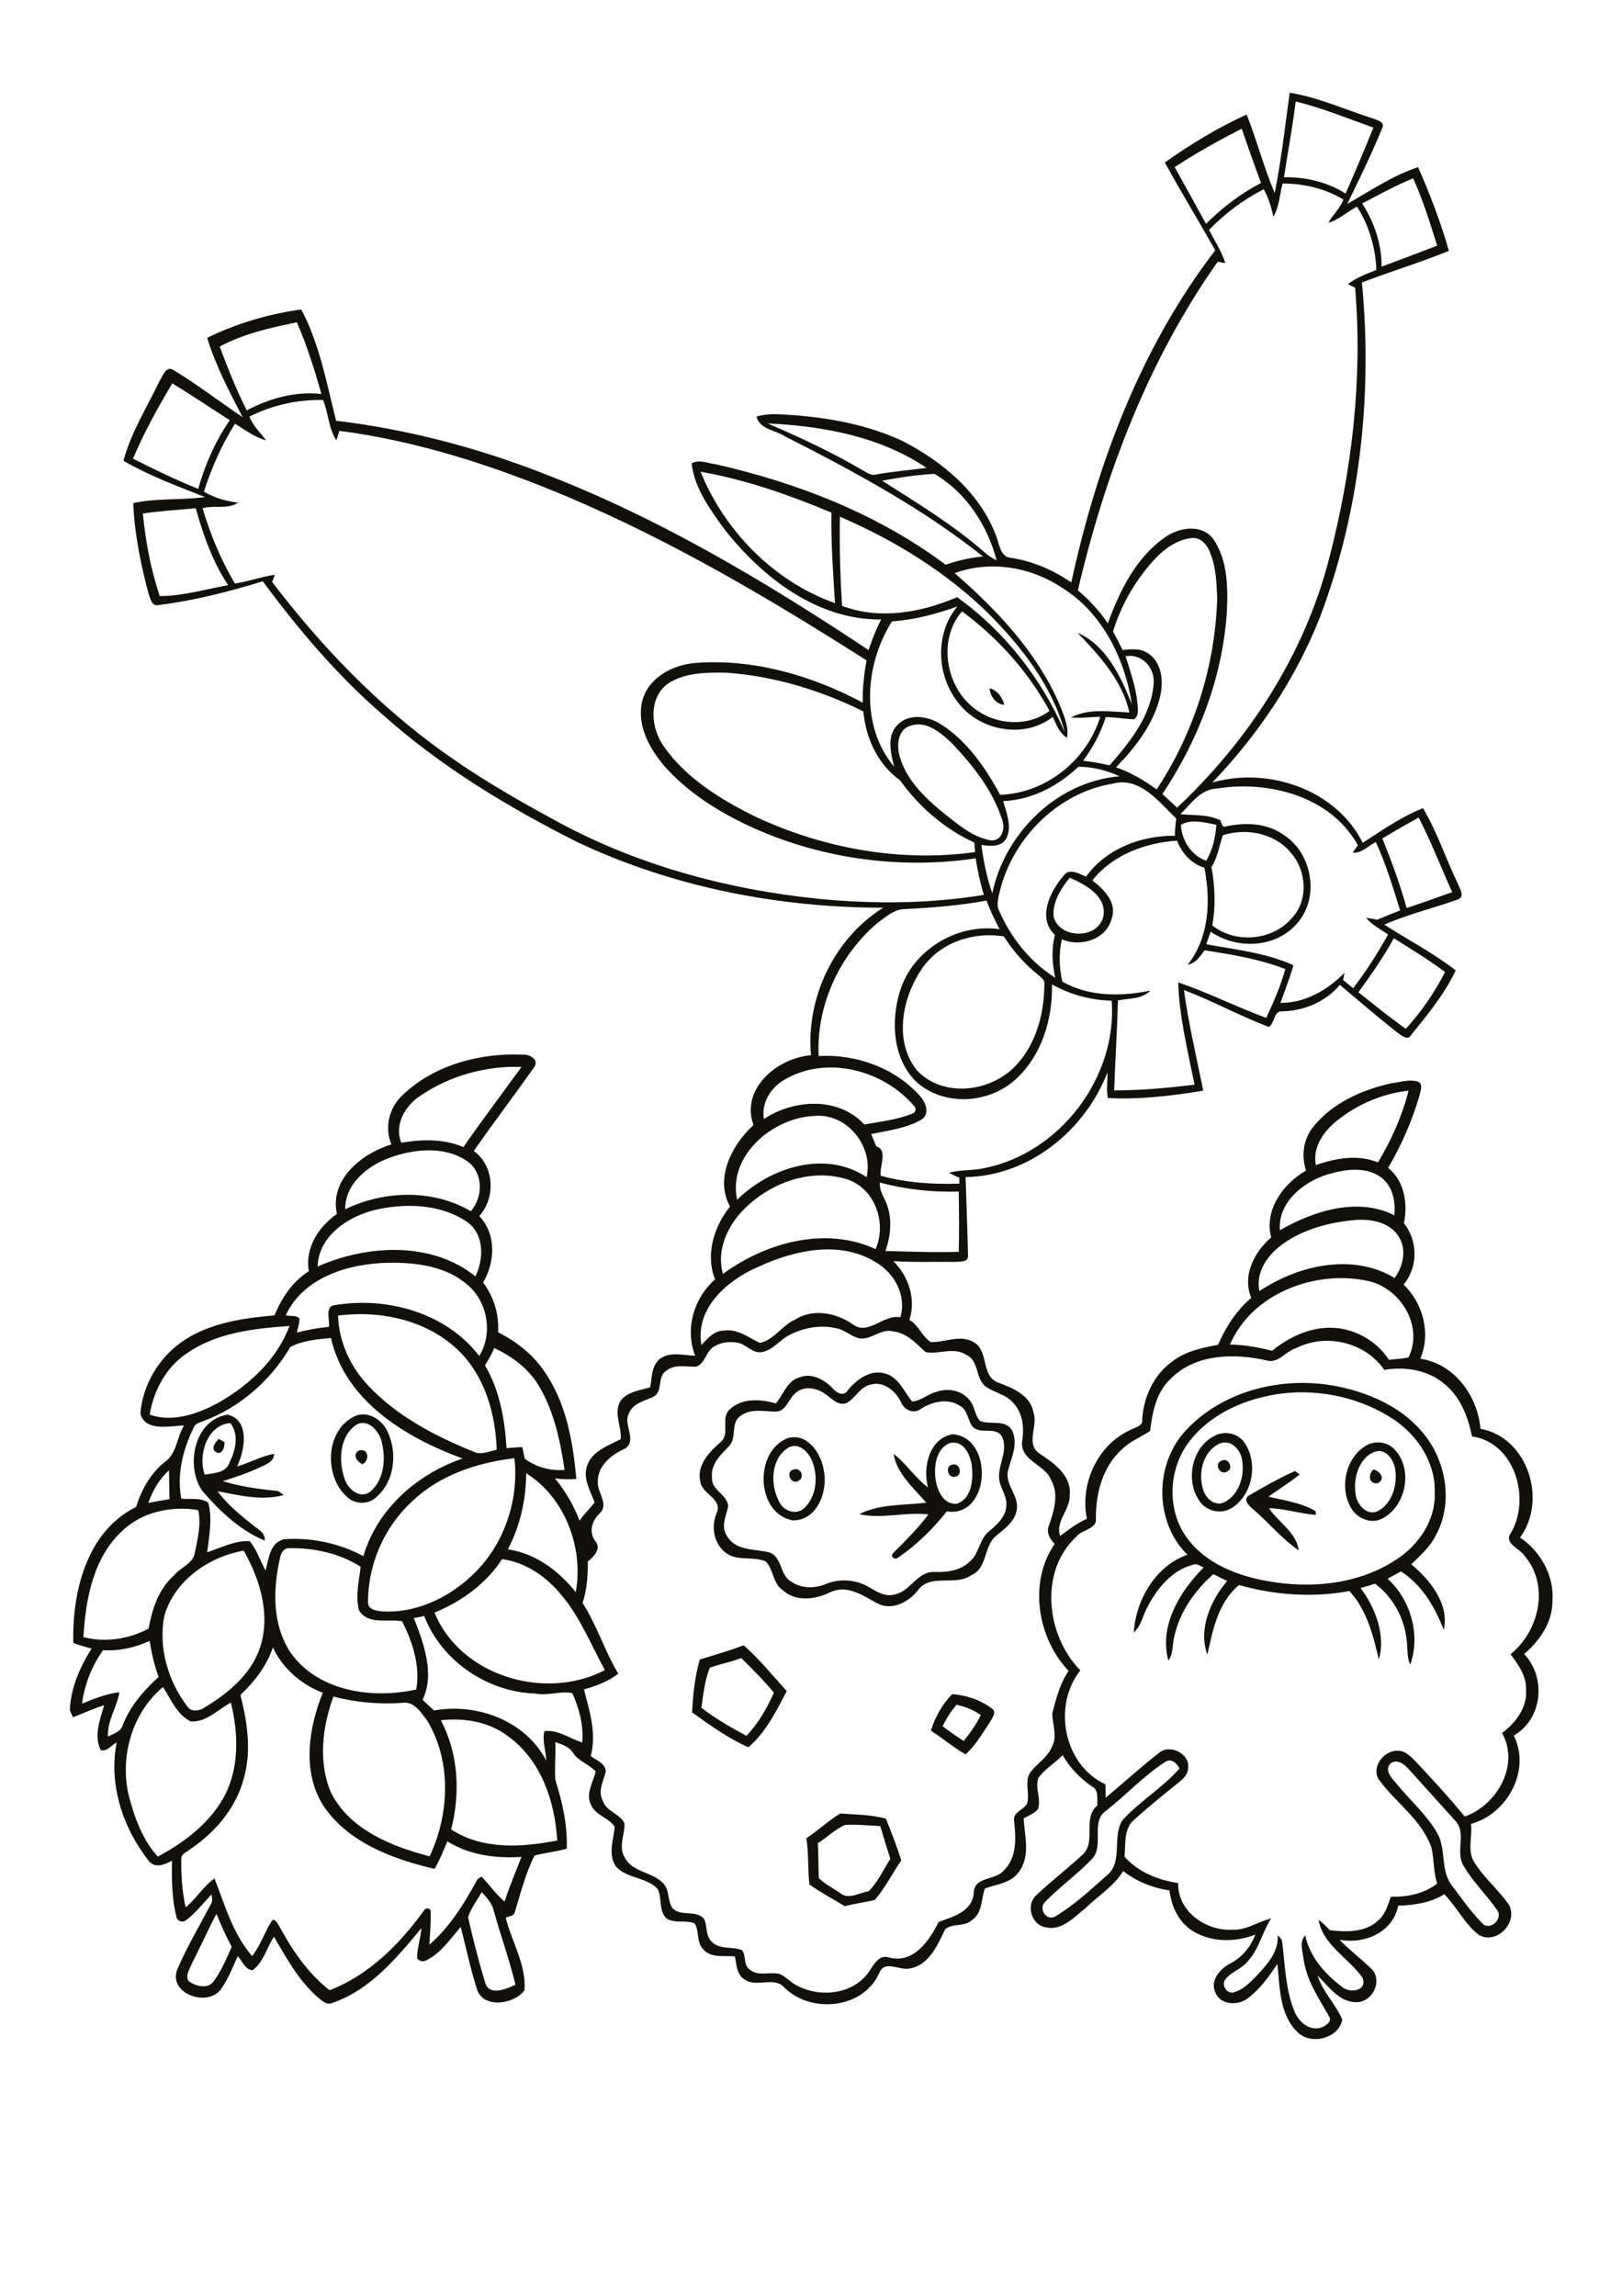
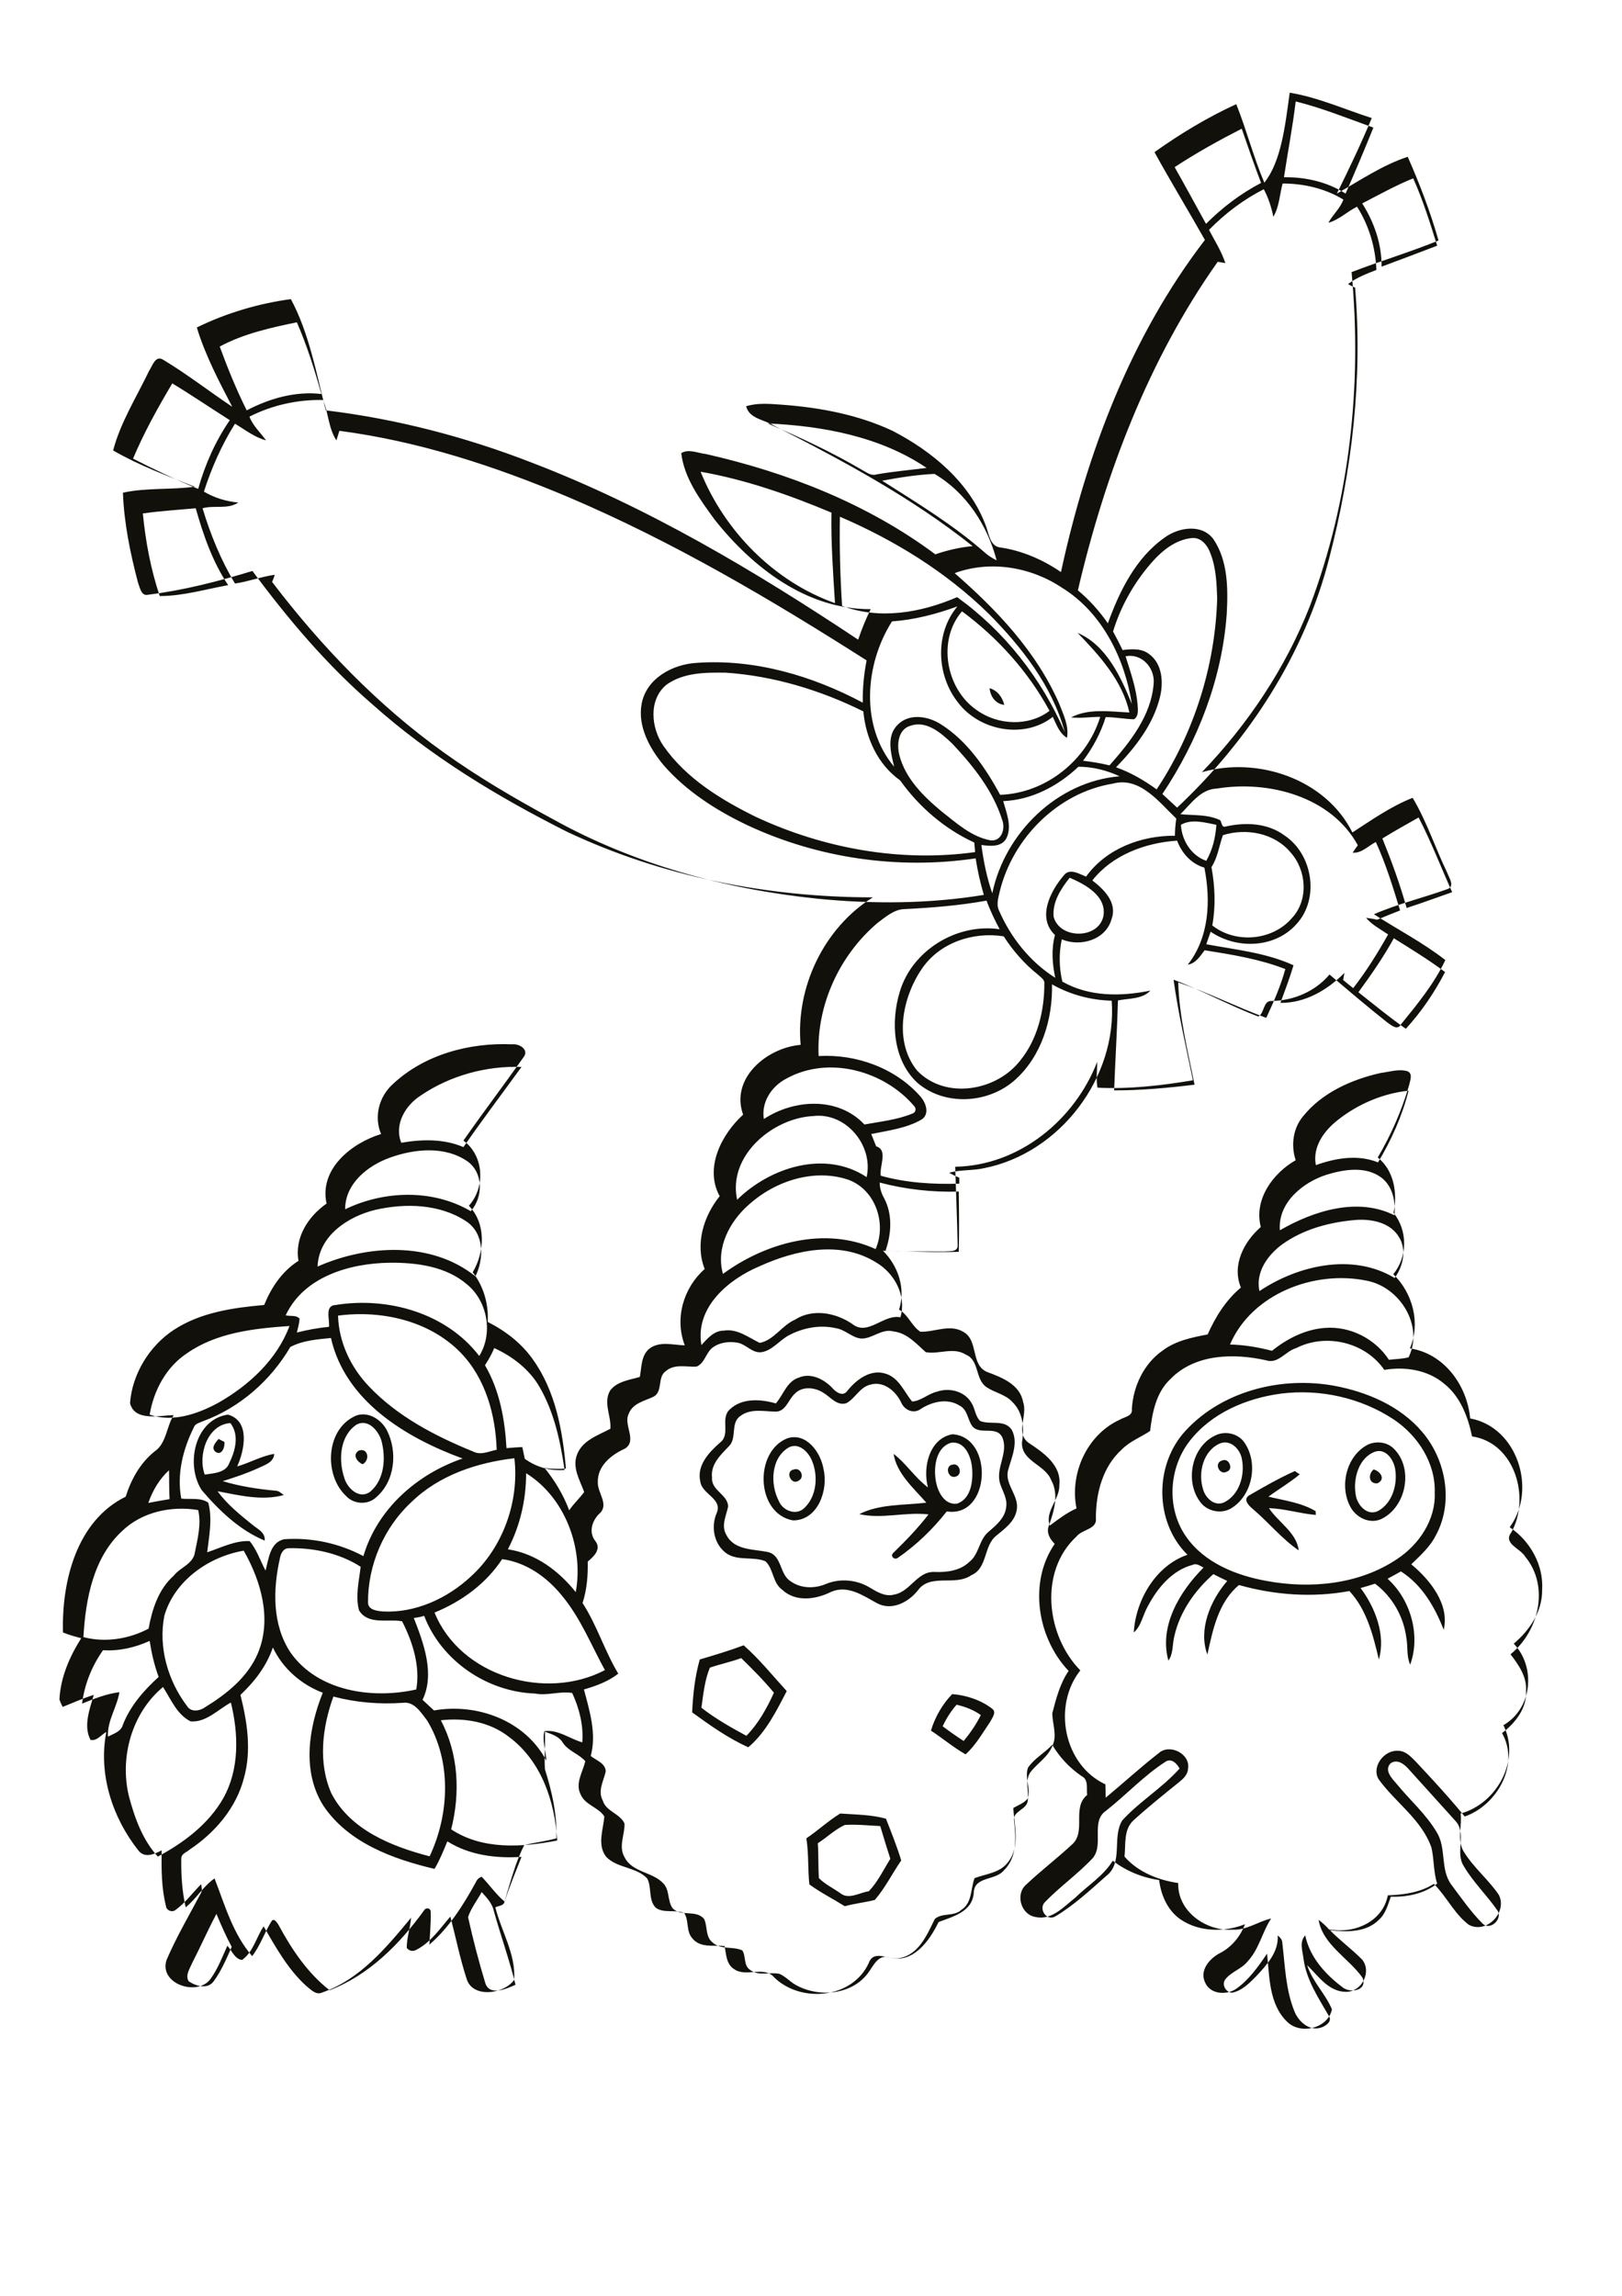
<svg xmlns="http://www.w3.org/2000/svg" version="1.2" baseProfile="tiny" id="Layer_1" x="0px" y="0px" viewBox="0 0 595 842" overflow="scroll" xml:space="preserve">
-   <path fill="#12100B" d="M300,676c0.3,4.3,0.1,8.5,0.4,12.8c2.2,2.2,5.1,3.6,7.7,5.4c3.1,2.7,7.2-0.1,10.6-0.6  c3.3-3.4,5.4-7.9,7.9-11.9c-1.3-4-2.5-8-3.7-12c-4.3-0.2-8.7-0.7-13-0.4C306.2,671,303.3,673.9,300,676 M295.8,674.2  c4.3-2.9,8-6.4,12.4-9.1c5.6,0.4,11.5,0.4,16.8,1.9c2,5.1,4,10.1,5.6,15.3c-3.3,4.8-5.9,10.1-9.7,14.5c-3.6,0.9-7.4,1.3-11,2.3  c-4.3-2.7-8.9-5-13-8C296.3,685.6,296.7,679.8,295.8,674.2 M345.8,633.1c2.5,1.9,5.1,3.7,7.7,5.4c2.4-2.9,4.6-6.1,6.3-9.5  c-2.6-1.9-5.8-3.1-8.9-3.8C348.8,627.6,347.1,630.3,345.8,633.1 M341.5,634.7c1.5-5,4.2-9.7,7.8-13.4c5.2,0.4,10.6,2.2,14.7,5.4  c1.7,1.3-0.1,3.4-0.8,4.8c-2.8,4.1-5.3,8.6-9,11.9C349.8,640.9,345.8,637.5,341.5,634.7 M260.4,611.6c-1.9,4.6-2.4,9.7-3.1,14.7  c5.1,4,10.8,7.2,16.5,10.3c4.4-4.5,7.5-10.1,10.1-15.8c-3.7-4.5-7.8-8.6-12-12.7C268.1,609.5,264.2,610.3,260.4,611.6 M256.7,608.6  c5.4-1.6,10.8-3.2,16.1-5.2c5.8,5.1,10.6,11.1,15.8,16.8c-3.8,7.3-7.7,15.2-14.1,20.6c-7.4-3.3-14.1-8.1-20.6-12.8  C254.2,621.5,254.9,614.9,256.7,608.6 M505.3,544c-3.3,0.3-3.5-3.4-1.4-5.1C506.4,539.6,508.4,542.5,505.3,544 M458.1,548.5  c5.5-3.2,11.1-6.4,16.9-9c0.4,0.3,1.3,0.9,1.8,1.2c-3.6,3-7.7,5.4-11.5,8.2c5.9,1.4,12.1,2.2,17.3,5.3c0,0.4,0.1,1.1,0.1,1.4  c-5.8-0.5-11.4-2.3-17.2-2.5c3.4,5.2,10.2,9,10.9,15.5c-6.1-4.2-10.9-10.1-16.5-14.9C458.6,552.6,455.7,550.2,458.1,548.5   M291.3,538.9c2.4-0.8,4,2.9,1.7,4.1C290.3,545,287.7,539.5,291.3,538.9 M349.6,537.1c2.4-0.5,3.6,3.6,1.1,4.4  C347.8,542.6,346.3,537.5,349.6,537.1 M448.4,535.6c2.4-1,4.2,3.2,1.7,4.1C447.3,541.3,445.1,536.4,448.4,535.6 M131.6,532  c3.5-1.2,4.2,3.6,1.4,5C131.1,536.2,129.1,533.6,131.6,532 M504.4,532.4c-6,2.2-8.1,9.9-7.1,15.7c0.5,3.8,4.2,8.1,8.3,6  c5.2-2.9,7.1-9.7,6.2-15.3C511.2,535.2,508.3,531.1,504.4,532.4 M501.8,529.8c3.1-1.4,7-1,9.5,1.5c7.3,7.2,4.6,21.2-4.4,25.7  c-4.4,2.2-9.7-0.5-11.7-4.7C491.3,544.7,494,533.8,501.8,529.8 M80.2,527.7c0.5,0.3,1.6,0.9,2.1,1.1c0.3,1.9-1,5.3-3.3,3.6  C77.3,530.9,79.1,529,80.2,527.7 M289.6,530.7c-6.8,3.7-7.2,13.5-3.9,19.8c1.4,3.5,6.2,5.4,9.2,2.7c4.7-4.3,5.3-11.8,3-17.4  C296.6,532.6,293.3,529.1,289.6,530.7 M288.8,527.5c7-2.3,12.3,5.2,13.3,11.3c1.8,7.6-2,18.8-11.2,18.8  C277.3,555.2,276.5,532.4,288.8,527.5 M447.7,529.3c-6.3,2.6-8.3,10.7-6.4,16.8c0.8,3.2,4.2,6.5,7.7,4.9c5.6-2.7,7.7-9.9,6.6-15.7  C455.1,531.7,451.6,527.9,447.7,529.3 M445.9,526.4c3.7-1.8,8.5-0.6,10.7,2.8c5,7.4,2.9,19-4.7,23.8c-3.8,2.5-9.3,1.3-11.8-2.4  C434.6,543,437.2,530.4,445.9,526.4 M349,529.1c-5.5,1.5-6.5,8.5-5.8,13.4c0.5,4,2.9,9.4,7.7,9c5.3-1.6,6.1-8.3,5.7-13  C356.3,534.3,354,528.5,349,529.1 M340.4,545.5c-2-7.3,0.5-18,9-19.5c15.3,1,14,30.8-2.1,28.3c-5.1,6.5-11.1,12.3-17.9,17  c-1.3,1-3-0.6-1.7-1.8c4.5-4.4,9-9,12.9-14.1c-8.4-1-17.1,1.8-25.4-0.1c7.5-3.8,16.4-3.2,24.6-4.2c-4.6-5.3-10.9-10.7-12-17.9  C332.4,536.7,335.6,541.9,340.4,545.5 M130.9,522.4c-6.3,4.1-6.8,13.1-4.6,19.6c1.1,3.9,5.6,8.1,9.6,5c5.2-4.5,5.7-12.4,4-18.7  C138.8,524.7,135.1,520.3,130.9,522.4 M130.8,519.1c4.5-1.5,9.2,1.6,11.2,5.6c3.9,7.8,2.9,18.6-4.1,24.5c-3,2.8-8.1,2.5-10.9-0.5  C118.6,540.9,119.5,523.7,130.8,519.1 M75.1,540.8c3.2-0.5,7.7-0.6,9-4.2c2.2-4.5,3.8-10.3,0.4-14.7C76,522.5,72.5,533.7,75.1,540.8   M74,546.5c-6-9.2-2.7-25.9,9.6-27.7c8.3,2.3,6.1,13.1,3.4,19c4.6-1.3,8.8-3.8,13.6-4.6c-0.2,3.1-3.3,4-5.6,5.1  c-4.3,2-8.8,3.5-13.3,4.9c6.3,1.9,12.8,2.9,19.3,3.5c1.3,0,2.1,0.9,3.1,1.6c-8,2.2-16.4,0.1-24.3-1.4c3.5,4.8,8.2,8.6,12.8,12.3  c1.9,1.6,4.8,2.8,4.5,5.8C87.9,561.2,80.4,554,74,546.5 M469.9,511.1c-12.7,1.7-25.5,7.1-33.5,17.4c-7.7,9.9-8.6,24.8-1.2,35.2  c6.7,9.5,18.3,14.1,29.4,16.1c16.2,3,34.1,1.3,48-8.1c8-5.3,14.1-14.4,13.7-24.2c0.4-10.9-6.2-21-15-26.9  C499.2,512.6,484.2,509.3,469.9,511.1 M435,524.6c14.1-15.2,37-20.3,56.8-15.9c11.9,2.6,23.8,8.2,31.3,18.2  c7.6,10.1,9.8,24.7,3.7,36c-2.1,4.3-5.7,7.5-9.1,10.8c6.9,5.7,14.1,14.7,11.9,24c-3.3-8.4-7.9-16.4-15.7-21.4  c-1.6,0.9-3.2,1.8-4.9,2.7c8.5,7.6,12.2,20.8,8.3,31.5c-1.4-3.1-0.8-6.6-1.4-9.8c-1-7.8-5.1-15.1-11.5-19.9  c-1.8,0.6-3.5,1.1-5.3,1.6c5.4,7.2,9.3,17.3,6.7,26.2c-2.1-8.9-4.4-18.2-10.8-25.1c-13.4,2.5-27.4,1.5-40.5-2.2  c-7.6,6.3-9.6,16.4-11.6,25.5c-3.4-9.1,1.1-19.9,7.3-27c-1.7-0.8-3.4-1.6-5.1-2.5c-6.8,6-12.3,13.8-14.3,22.7c-0.8,3-0.3,6.4-2.2,9  c-3.5-12.7,4.2-25.4,12.9-34.1c-1.3-0.6-2.5-1.7-4-1c-7.6,2-13,8.6-16.5,15.3c-1.8,3.1-2.3,7.1-5.1,9.5c0.7-11.8,8-24.5,19.7-28.5  C423.4,558.2,423.4,537,435,524.6 M319.3,507.8c-3.9,0.9-5.5,5-8.8,6.8c-3.4,1.1-5.7-2.1-8.3-3.7c-3.1-2.1-7.9-2.7-10.7,0.3  c-2.4,2.2-3.3,6.7-7.2,6.5c-4.3-0.1-9-1.2-12.7,1.6c-3.8,2.6-1.1,8.2-4.3,11.2c-3,3.1-6.7,6.6-6.1,11.4c-0.4,4.7,5.8,6.2,5.9,10.6  c-0.7,3.4-2.7,7.1-0.6,10.5c2.9,5.6,9.9,5.1,15.2,6.2c5.2,1.2,4.2,8.2,8.3,10.7c3.7,2.7,8.8,2.8,13,1c5.1-2.1,11.2-1.6,16,1.3  c2.7,1.6,5.7,3.5,9,2.6c5.9-1,8.4-8.5,14.7-8.3c4.5,0.2,9.5-0.4,12.9-3.7c3.6-2.8,3.5-8.1,7-11c2.8-2.4,6.1-5.1,6.5-9.1  c0.5-3.1-1.3-5.7-2.2-8.5c-1.9-5.8,3.3-11.5,0.7-17.2c-2.2-4.2-8.1-0.6-10.9-3.9c-1.8-2.4-1.7-6.1-4.7-7.6c-4.4-2.8-10-1.5-14.2,1.2  c-2.5,1.9-5.8,0.6-7.1-2.1C328.7,510.2,324.2,506.4,319.3,507.8 M310.9,510c3.3-4.1,8.5-8,14-6.2c4.9,1.5,6.7,6.6,9.7,10.2  c3.3-0.2,5.9-2.9,9.1-3.6c4.5-1.6,10.1-0.2,12.6,4c1.4,2.1,1.4,4.9,3.2,6.7c3.6,1.6,8.9-0.7,11.6,3.2c2.6,4.8,0,10.1-1.3,14.9  c-1.4,5.3,4.4,9.5,3.1,14.9c-0.8,4-4.3,6.5-7.3,9c-4.9,3.7-3.2,12-9.3,14.6c-6,4.2-15.1-0.9-19.7,5.7c-3.5,4.3-9.6,7.5-15,4.5  c-5.1-2.8-10.7-6.7-16.7-4.1c-5.6,2.8-13,3.9-18-0.8c-3.5-2.5-3.1-7.6-6.1-10.4c-4.5-1.9-10,0-14.3-2.9c-4.6-3.3-5.8-9.7-3.6-14.8  c2.3-5.2-5.4-6.9-6-11.5c-1.4-6,3.2-10.8,7.3-14.4c3.9-3-0.1-8.8,3.5-12.1c4.5-4.3,11.4-3.8,16.9-2.2c2.8-3.2,4-8.1,8.5-9.5  c4.3-1.8,8.9,0.5,12,3.6C306.5,510.5,309.2,512.5,310.9,510 M363,252.4c2.9,0.8,4.7,3.3,5.4,6.1C365.2,258.2,363.3,255.4,363,252.4   M70.4,720.1c-0.8,2-2.5,4.3-1.2,6.5c2.6,1.8,7,3.1,9.2,0c2.8-3.8,4.7-8.3,6.6-12.6c-2.1-3.9-3.9-8-5.6-12.1  C76.2,707.9,73.5,714.1,70.4,720.1 M171.7,703.1c1.8,8.1,3.9,16.2,6.3,24.1c1.5,5,7.8,2.2,11.1,0.7c-2.2-9.1-5.4-17.9-7.9-26.9  c-0.6-2.9-2.6-5-4.5-7.1C175.1,696.9,172.8,699.7,171.7,703.1 M510.1,646.7c-2.5,2.6,0.6,5.6,2.3,7.6c4.8,5.9,10.7,11,14.6,17.6  c3.7,5.9,1.2,13.6,5.4,19.3c3.6,4.8,7.1,9.9,11.4,14.2c2.7,2.8,7.4-1.4,5.6-4.6c-3.9-5.7-9-10.5-12.5-16.5c-3.2-5.1,1.3-12-3.1-16.6  c-5.6-6.2-11.2-12.4-16.8-18.6C515.3,647.1,512.6,644.9,510.1,646.7 M427.4,646.2c-7.9,5.1-14.3,12.1-21.7,17.9  c-5.7,3.9-0.7,12.3-4.8,17.3c-5.4,5.8-12.1,10.5-17.6,16.2c-2.4,2.4,0.5,7,3.7,5.3c6.9-4.1,12.8-9.6,18.8-14.9  c6.4-4.9,2-14.2,5.9-20.4c6.4-7,14.7-11.9,21-19C431.7,646.7,429.6,644.6,427.4,646.2 M161.7,630.9c6.5,12.2,7.2,26.7,3.8,40  c11.5,7.6,26,6.6,38.9,4.1c-0.8-14.2-5.8-29.2-17.7-38C179.7,631.5,170.5,629.9,161.7,630.9 M122.3,622.2  c-4.1,11.3-5.7,24.4-0.7,35.6c7,13.4,22.2,19.4,36,23c7.3-15.5,8.1-34.9-0.9-49.8c-2.2-2.8-4.7-7.1-8.9-6.5  C139.2,625.1,130.6,624.4,122.3,622.2 M47.3,658.8c2.1,7.9,5,16,10.6,22.1c9.5-5.1,18.6-11.9,24-21.4c6-10.7,5.6-23.6,2.8-35.1  c-4.7,2.5-9.1,7.4-14.8,6.9c-5-2.5-7.2-8.1-10.1-12.6C48.4,628.2,43.8,644.4,47.3,658.8 M88.2,621.6c2.5,9.9,4.1,20.4,1.3,30.4  c-2.8,11-10.6,20.1-19.9,26.3c-1.1,1-3.1,1.5-3.1,3.3c-0.1,6,0.3,12,1.6,17.9c3.9-3.1,6.4-7.7,10.6-10.6c3.8,9.8,6.7,20.3,13.8,28.5  c3-3.9,4.5-8.6,7.1-12.8c0.9-1.4,2.1,0.6,2.6,1.4c4.8,8.9,10.6,17.6,18.7,23.9c14.4-5.5,25.7-16.9,34.6-29.2c0.7-1.3,2.6-1,2.5,0.6  c0.1,4-0.3,8-0.5,11.9c7.3-6.3,12.5-14.6,17.1-23c0.4-0.9,1.1-1.6,2.1-1.9c2.9,3,5.2,6.4,8.4,9.1c1.8-5.6,4.1-11,6.2-16.4  c-9.4,0.6-19.1-0.6-27.2-5.7c-1.4,3.4-2.8,6.9-4.7,10.1c-15.3-3.6-31.7-9.6-40.8-23.2c-7.9-12.5-5.4-28.4-0.2-41.4  c-7.9-3-14.7-8.9-18.3-16.6C97.8,611,93.4,616.7,88.2,621.6 M37.8,605.2c-4.1,5.8-6.8,12.5-7.7,19.6c4.4-1.8,8.9-3.6,13.7-4.2  c-0.9,5.6-4.5,10.4-4.2,16.3c2.1-1.1,4.8-1.8,5.5-4.4c2.7-6.9,7.7-12.6,13.1-17.5c-1.6-4.3-2.6-8.7-3.3-13.2  C49.6,604.2,43.7,605.6,37.8,605.2 M151.8,593.4c3.6,9.2,7.8,20.5,3.2,30c1.4,1.3,2.8,2.6,4.2,3.9c15.8-2.8,33.5,3.7,41.2,18.4  c-0.1-3.6-1.6-7.2-0.7-10.8c5-0.7,9.3,2.8,13.9,4.1c0.5-6.2-1.1-12.5-3.7-18.1c-4.4-0.8-9.1,1.1-13.6,0.2  c-17.6-0.6-34.4-12-40.7-28.5C154.4,593,153.1,593.2,151.8,593.4 M184.2,571.8c-5.9,9-14.8,15.5-24.8,19.6  c9.5,23.4,40.8,32.5,62.5,21.1c-5-9.1-8.9-19-15.6-27.1C200.8,578.5,193.1,573,184.2,571.8 M60.3,592.5c-2.3,11.6,1.3,24,8.4,33.3  c1.4,2.2,4.6,1.7,6.4,0.4c8-4.9,15.8-11.1,19.5-19.9c5.2-12.4,1.2-26.4-5.2-37.6C76.6,570.9,64.1,579.6,60.3,592.5 M102.7,571.4  c-2.6,11.5-2.9,24.5,3.9,34.7c10.1,14.3,30.1,17.1,46.1,13.5c1.5-8.5-1.3-17.4-5.2-25c-5.1-1-12.4,1.5-15.8-4  c-1.4-5.2,0-10.8,0.6-16c-7.8-5-17.3-7-26.4-6.8C103.9,567.8,103,569.8,102.7,571.4 M44.9,561.4c-10.7,9.8-13.5,25.1-14.3,39  c8,2.1,16.7,0.7,23.9-3.1c1.3-7.1,3.6-14.4,9.2-19.4c2.4-3.1,7.2-4.3,7.8-8.6c1-5,2.4-10.4,1.2-15.5C63,552.2,52.2,554.4,44.9,561.4   M193,540.3c0,9.7-2.2,19.3-6.7,27.9c10.1,1.5,18.6,7.8,24.9,15.7C214.2,567.7,207.2,549.1,193,540.3 M54.4,551.2  c2.6-0.5,5.2-1,7.8-1.4c-0.2-3.5-0.1-7.1-0.2-10.6C58.5,542.4,56,546.6,54.4,551.2 M151,550.8c-10.2,9.4-16.1,23.2-16,37  c0.1,2.7,3.4,3,5.5,3.2c11.9,0.6,23.6-4.8,32.2-12.8c11.9-10.8,17.8-27.6,16-43.4C175,536.4,161.1,541,151,550.8 M177.9,500.7  c5.4,9.2,7.3,19.9,7.9,30.4c1.9-0.2,3.9-0.3,5.8-0.4c0.3,1.4,0.6,2.8,0.9,4.3c4.3,3.1,9.3,4.5,14.6,4.1c-1.5-10.4-3.8-21.1-9.1-30.3  c-3.7-6.5-9.9-11.3-16.7-14.4C180.4,496.6,179.2,498.7,177.9,500.7 M475.5,494.4c-3.9,1.1-6.6,5.9-11,4.5  c-11.9-2.7-26.2-2.4-35.2,6.9c-5.2,4.9-6.6,12.2-7.4,19c-3.4,2.3-7.5,3.8-10.4,6.8c-7,6.3-9.5,16-9.5,25.1c0.6,4.2-5,4.1-7.1,6.8  c-13.9,12.8-11.1,36.4,1.4,49.1c-10.3,13-6.1,34.7,9.2,41.8c0,1.6,0.1,3.3,0.1,4.9c6.5-5.4,12.7-11.1,19.4-16.3  c4-3.7,11.8,0.2,10.8,5.7c-0.1,2.2-1.8,3.7-3.4,5c-5.6,4.5-11.2,9-16.6,13.9c-3.7,3.4-2.8,8.8-3.3,13.3c5,5.7,12.3,8.6,19.7,9.7  c-0.3,10.4,10.2,17.7,19.9,17.1c5.1,0.3,9.4-3,14.2-4.1c-3.3,5-4.4,11.2-8.6,15.7c-2.2,2.8-6,3.8-8.2,6.6c-1.5,1.9,0.2,4.9,2.5,4.9  c3.6-0.7,6.3-3.5,8.8-6c3.9-4.2,8.3-8.9,7.9-15c0.8,0.7,1.7,1.5,1.7,2.8c1,8.4,1.2,17.2,4.5,25.2c1.5,3.7,5.5,7.2,9.7,5.8  c1.6-0.5,4.2-2.2,2.9-4.2c-3.8-6.6-8.2-13.1-9.3-20.8c-0.3-2.9-1.7-6.4,0.6-8.8c1.6,7.8,7.2,14.1,13.4,18.8c2.8,2.6,9.6,1.6,7.6-3.3  c-5-7.1-14.6-12.1-16.1-21.2c1.5,1.1,2.9,2.4,4.1,3.8c6.1,0.7,13.3,0.9,18-3.8c2.5-2.2,3.3-5.5,4.4-8.5c6,0.2,12.2-1.1,17-4.8  c-1.4-4.3-1.1-8.9-2.1-13.2c-3.6-10.3-13.2-16.5-19.4-25.1c-2.7-4.6,2.1-10.8,7.2-10.4c2.6,0,4.5,2,6.2,3.7  c6.2,6.6,12.4,13.3,18.2,20.4c11.8-4.1,20.3-18.9,13.7-30.6c4.9-3.7,9.2-9.2,8.8-15.6c0.3-5.1-2.7-9.4-5.7-13.3  c10.4-8.4,14.4-24.9,5.4-35.8c-1.7-3-8.3-4.8-5.1-8.9c7.1-12.7,1.3-32.9-14.4-35.2c-1.5-7.2-4.3-14.6-10.2-19.3  c-6-5.1-14.4-6.4-22-5.1C500.9,492.3,486.5,488.8,475.5,494.4 M106.5,494c-7.2,12.3-18.6,22.3-32,27.2c-1.2,0.6-2.9,0.8-3.4,2.3  c-4,8-6.3,17.2-4.6,26.1c3.2,0.4,7.1-0.5,9.9,1.5c1.6,6,0.3,12.2-0.4,18.2c5.1-1.7,10.3-4.4,15.6-4.1c2.6,3.2,3.9,7.2,5.8,10.8  c1.2-4.3,1.6-10.4,6.9-11.5c10-0.7,20.2,1.5,29,6.2c5.1-17.3,19.7-30.1,36.4-35.8c-20.8-7.6-43.1-21.1-48.3-44.2  C116.4,491.2,111,491.6,106.5,494 M289.6,489.6c-3.6,1.8-6.1,5.6-10.2,6.3c-3.5,0.5-5.7-3-9-3.5c-3.1-0.5-6.5-0.1-9.1,1.9  c-2.4,1.9-2.8,5.7-5.8,6.9c-3.7,0.2-8-1.1-11.2,1.6c-3.3,2.2-1,7.4-4.5,9.4c-3.3,1.6-7.8,2.4-9.2,6.4c-2,4,3.3,9.8-1.4,12.7  c-4.9,2.2-10.1,6.3-9.9,12.3c-0.2,3.8,4.2,8.1,0.7,11.4c-2.8,2.6-4.2,6.9-1.6,10.2c2.3,2.9-0.6,5.7-2.8,7.5  c0.1,5.1-0.3,10.3-1.9,15.2c5.3,8.2,8.1,17.6,13.1,25.9c-3.7,2.9-8.1,4.5-12.6,5.8c2.1,7.9,4.7,16.2,2.5,24.4c2,1.6,5.5,2.7,5.5,5.7  c-0.8,3.5-3,7.1-1.1,10.6c1.2,4.1,6.4,4.8,8,8.5c0.1,4.1-2.3,8.4,0,12.3c2.8,5.7,10.3,5.3,14.3,9.7c2.3,2.5,1.4,6.3,3.3,9  c3,3.3,8.7,0.4,11.6,4c1.3,2.7,0.4,6.4,3,8.5c3,2.9,7.6,1.4,11,3c1.4,2.1,0.4,5.5,2.8,7.1c3.1,2.5,7.2,0.7,10.8,1.5  c2.2,0.9,3.8,2.8,5.9,4c8.4,4.8,20.7,3.8,26.7-4.4c1.9-2.6,3.7-6.9,7.7-5.6c8.8,2.4,14.8-6.2,18.1-13c5.2-2,12.3-3.7,12.9-10.6  c0.1-6.3,7.9-4.5,11-8.3c4.9-4.7,4.5-11.9,3.8-18.1c-0.7-3.8,4.7-4.1,5-7.5c0.5-3.5-1.2-7.5,1.1-10.6c2.5-3.2,6.3-5.4,7.9-9.4  c1.9-3.8,0.1-8,0-12c1.4-5.4,2.8-10.9,6-15.6c-11.5-12.1-14.8-32.5-5.1-46.6c-1.8-1.8-3.2-4.2-2.1-6.8c1.9-5.3,3.7-11.4,0.8-16.6  c-2.2-5.7-11.1-6.9-10.7-13.9c0.9-5.1,0.4-10.9-3.5-14.7c-2.5-2.8-6.4-3.4-9.4-5.4c-4.4-2.8-2.6-9.9-7.7-12c-4.6-2.9-9.9,0-14.7-0.9  c-3.5-3.1-6.8-7-11.8-7.6c-4.4-1.2-7.8,2.8-12,2.6c-3.4-0.4-5.8-3.3-9.2-3.8C300.9,485.8,294.8,486.9,289.6,489.6 M68.6,496.3  c-7.6,5-12.2,13.6-13.7,22.5c8.5,3,17.8-0.3,25.3-4.4c11.2-6.4,21.4-15.8,26-28.1C93.2,487.2,79.5,488.7,68.6,496.3 M124,482.5  c0.3,9.7,4.6,18.9,11.3,25.9c10.5,11.1,24.4,18.3,38.4,24c2.8,1.4,5.7-0.2,8.5-0.7c-0.4-12.8-4.1-26.2-13.2-35.6  C157.5,484.3,139.9,480.4,124,482.5 M451.2,493.1c5.2,0.1,10.4,1,15.4,2.3c5.6-4.5,12.3-7.9,19.5-8.4c9.2-0.7,18.4,4,23.4,11.7  c2.4-0.3,4.8-0.3,7.2-0.9c5.7-11.6-3.2-25.8-15.3-28.1C482.3,465.7,459.2,474.4,451.2,493.1 M104.8,482.4c1.7,0.4,3.8-0.2,5.1,1.2  c-0.1,1.7-0.6,3.4-1,5.1c3.9-1,7.8-1.7,11.8-2.1c0.3-2.7-1.7-7.8,2.4-8c19.1-3.1,40.6,2.9,52.7,18.7c5.1-8.2,3.1-19.9-4.3-26.1  c-7.8-6.8-18.7-8.2-28.6-8.1C128.3,463.3,111.4,468.2,104.8,482.4 M278.6,464.4c-11.4,4.8-23.7,15.1-21.3,28.9  c2.2-2.4,4.6-5.3,8.2-5.3c5-0.8,9,2.5,13.2,4.5c5.2-1,8.1-6.4,12.9-8.5c6.5-4.2,15-2.6,21.1,1.6c5.7,4.5,11.3-3.7,17.6-2.5  c2.3-7.9-2.1-16.1-8.9-20.1C308.3,454.8,291.8,458.4,278.6,464.4 M470.3,456.4c-5.3,3.9-9.8,10.2-8.3,17.1  c14.2-9.5,34.2-14.1,49.6-4.8c3.1-4.3,4.5-10.3,1.6-15c-3.2-5.4-10.1-6.7-15.8-6.3C487.9,448.2,478.2,450.7,470.3,456.4   M137.7,443.7c-10,2.4-20.8,9.5-21.2,20.8c18.1-8,41.7-9.4,57.9,3.6c3.2-6.5,3.3-15.8-3.4-20.2C161.3,441.5,148.7,441.2,137.7,443.7   M322.7,433.7c0,2,0.6,3.9,1.6,5.7c3.2,6,2.7,13.2,0.5,19.4c9,0.2,17.9,0.6,26.9,0.3c0.2-7.4,0.1-14.7,0-22.1  C342,437.3,332.2,436.2,322.7,433.7 M274.8,441.7c-7.1,6.2-12.3,15.9-9.6,25.5c15.7-11.5,37.5-17.6,56-9.1c4.1-9.4,0-21.7-9.9-25.4  C298.7,428.4,284.4,433.1,274.8,441.7 M486.7,430.8c-8.8,2.8-18,10.3-17.2,20.4c12.3-7.1,28.5-12.3,42-5.5c0.5-5.1-0.6-10.8-5-14  C500.7,427.6,493,428.9,486.7,430.8 M143.2,424.5c-8.2,2.9-16.6,9.5-16.6,19c14.3-6.9,32.1-7.5,46.1,0.7c4.5-5.1,4.7-13.9-1.1-18.2  C163.3,420.2,152.2,421.3,143.2,424.5 M270.4,440c12.1-11.9,32.3-18.4,47.5-8.3c2.6-11.5-7.5-23.8-19.5-22.4  C283.4,410,266.9,423.9,270.4,440 M490.7,410.8c-5,3.9-9.3,9.8-8,16.5c7.3-2.6,15.4-4,22.8-1c4.9-8.2,8.9-17.1,11.2-26.3  C507.3,401,498.1,404.9,490.7,410.8 M288.6,395.5c-5.5,2.8-9.4,8.6-8.4,14.9c11.1-7.3,27.2-8.3,36.9,2c5.9-1.1,12-1.7,17.6-4  c1.3-0.4,1.5-1.9,0.6-2.8C324.2,392.6,303.9,387.1,288.6,395.5 M154.3,401.8c-5.6,3.6-9.8,10.6-7.1,17.3c7.6-1.3,15.6-1.5,22.8,1.6  c6.9-10,14.2-19.6,21.3-29.4C178.4,390.8,165,394.5,154.3,401.8 M498.3,363.9c5.7,4.5,11.4,9.2,17.4,13.4  c5.7-6.2,10.5-13.3,14.4-20.8c-6-4.5-12.4-8.4-18.8-12.4C507.5,351,503,357.5,498.3,363.9 M338.1,355.4  c-7.2,10.6-10.3,26.6-1.7,37.2c10.3,10.8,29.1,7.6,37.8-3.6c6.4-7.8,8.9-18.3,8.9-28.2c0.2-1.6-1.4-2.4-2.4-3.4  c-4.9-3.9-9.1-8.7-12.5-14C357,341.6,344.6,345.7,338.1,355.4 M332,333.4c-3.9,0-7,2.8-10,5c-14.1,11.9-22.6,30.4-21.7,48.9  c13.8-0.8,28.2,4.4,37.4,14.9c1.9,2.2,3.4,6.2,0.5,8.3c-5.6,3.3-12.3,4.1-18.6,5.4c0.6,1.5,1.2,3,1.8,4.5c4.5,1.4,1.1,7.3,1.7,10.8  c9.3,2.6,19.1,3.2,28.8,2.9c0-0.5,0-1.6,0-2.2c-1.3-0.5-2.5-1.1-3.7-1.8c4.2-1.2,8.6-0.7,12.9-1.7c27.7-5.5,48.8-33.3,46.7-61.4  c-7.7-0.2-15.2-2.2-21.9-6c0.3,12.7-3.8,26.3-13.5,35c-9.8,8.8-25.9,9.8-36,1c-8.9-8.4-9.7-22.3-6.3-33.4  c4.6-15.2,21-25.1,36.6-22.8c-1.8-3.4-3.5-6.9-4.8-10.5C351.9,332.1,342,332.9,332,333.4 M392.4,321.9c-3.2,4-6.4,8.9-5.9,14.3  c2.2,8.4,16.7,8.3,18.3-0.4C405.9,328.5,398,324.3,392.4,321.9 M400.7,322.9c4.2,3.2,9.2,8.1,7.1,14c-2,7.8-11.5,10.5-18.3,7.6  c-1.1,5.1-1,10.4,0.2,15.5c9.8,5.6,21.5,5.5,32.3,3.3c-3,3.2-7.9,2.8-11.9,3.6c-0.3,11-1,22-1.4,33c9.9,0,19.7-0.9,29.5-2.1  c-2.5-12.4-5.6-24.8-6-37.5c11,3.7,21.4,9,32.3,13c2.7-5.8,5.3-11.7,7-17.9c-9.5-3.7-19.6-5.3-29.6-6.9c-1.7,2.2-3.2,4.8-6.2,5.3  c7.9-10,8.5-23.5,6.1-35.6c-4.8-1.4-8.3-5.3-10-9.9C420,309.1,408,313.6,400.7,322.9 M448.6,306.3c-1.4,3.9-1.9,8.2-4.2,11.7  c1.3,7.1,1.6,14.3,0.3,21.4c8.6,6.8,22.2,5.6,29.3-2.8c6.1-6.6,5.3-17.5-0.6-24C467.5,305.5,457.1,303.6,448.6,306.3 M433.2,302.5  c0.3,5.7,3.8,11.3,9.3,13.2c2.3-4,3.4-8.6,3.7-13.2C442.1,301.7,437.1,300.2,433.2,302.5 M507.1,307.5c3.4,8.4,6.5,16.9,8.9,25.5  c5.6-1.8,11.2-3.9,16.7-5.8c-4.1-9.1-7.7-18.5-12.3-27.4C516,302.3,511.5,304.8,507.1,307.5 M446.4,289.2c-6,0.2-9.5,5.6-13.4,9.4  c4.9,0.5,10,0,14.6,2.2c0.6,0.8,0.5,2.9,2.1,2.3c7.2-1.6,15.3-1.3,21.5,3.3c10.4,6.9,13,23.3,4.3,32.6c-7.9,8.8-21.9,9.2-31.4,2.7  c-0.5,1.5-1.1,3.1-1.6,4.6c10.8,2,21.9,3.1,32,7.7c-1.4,4.7-3.1,9.2-4.8,13.8c9.1,0.1,17.2-4.7,23.5-11c-0.1,0.6-0.4,1.9-0.5,2.6  c1.2,1,2.4,2,3.7,3c4.8-6.2,9-12.9,12.8-19.7c-2.8-1.9-5.9-3.5-8.1-6.1c1.4,0.2,2.8,0.4,4.1,0.7c2.8-1.2,5.6-2.3,8.4-3.4  c-2.6-8.5-5.2-17-8.9-25.1c-2.8,1.4-5.2,4.2-8.5,3.9c0.6-0.9,1.2-1.8,1.9-2.7C488.3,292.1,465.4,286.1,446.4,289.2 M408.2,287.4  c-20.2,3.3-36.8,20.1-41.5,39.7c-0.5,2.2-1.3,4.7-0.2,6.9c4.3,9.9,11.4,18.8,20.6,24.6c-1.1-5.2-1.5-10.5-0.1-15.7  c-6.7-6.3-1.7-16.1,3.2-21.8c2.1-2.9,5.7-0.6,8.2,0.4c7.4-10.3,20.3-15.1,32.6-15c0-2.1,0.2-4.2,0.5-6.3  C425.1,294.1,418.1,284.7,408.2,287.4 M368,293.8c1.2,4.3,3.3,9.2,1.2,13.6c-1.8,3.4-6.1,2.9-9.2,2.5c0.8,6,2,12,4,17.7  c4.6-22.1,23.8-41,46.7-42.9c-4.7-2.2-9.9-3.5-15.1-3.5C388.1,288.3,378.4,293.4,368,293.8 M334.2,266.1c-4.7,1.2-5.3,6.8-4.3,10.8  c2.2,8.6,8.8,15.1,15.4,20.6c5.5,4.3,11,9.4,18.1,10.7c4.1,0.4,5.5-4.4,4.2-7.6c-3.4-10.7-10.6-19.7-18.2-27.8  C345.4,269,340.1,264.2,334.2,266.1 M244.5,251.1c-6.7,5.5-5.7,15.9-1.1,22.5c8.3,11.9,21.1,19.7,33.9,26  c24.9,11.6,53.1,16.7,80.4,12.9c-0.1-1.2-0.2-2.3-0.3-3.5c-10.9-5-20.3-13.1-27.2-22.8c-8.2-5.8-12.6-15.5-13.5-25.3  c-15.7-7.8-32.9-13-50.4-14.2C258.9,246.6,250.8,246.6,244.5,251.1 M412.9,240.7c1.8,5.8,3.9,11.6,4.4,17.7c0.1,1.8,0.5,4.2-1.3,5.4  c-3.5-0.1-6.9-0.8-10.4-0.8c-1.8,5.8-4.7,11.2-8.3,16c3.3,0.4,6.5,0.9,9.7,1.7c7.5-8.5,15.3-18.2,16.2-30  C423.7,244.9,418.8,239.5,412.9,240.7 M352.9,224.2c-9.2,10.6-5.9,28.6,5.5,36.3c7.7,5.5,19,6,26.6,0.2  C377.2,246.3,366,233.9,352.9,224.2 M350.2,210.2c15.5,13.5,30.1,28.9,38.4,48c1.5,3.9,3.6,8.1,2.8,12.4c-2.8-1.7-3.9-4.9-5.2-7.7  c-10.5,8.3-27,5.1-34.8-5.3c-7.9-10-8.5-25.3-0.2-35.2c-7.7,2.8-15.7,4.9-24,5.5c-10,15.8-11.7,38.4,0.8,53.3  c-1.2-5-2.9-11.3,1.3-15.4c4.2-4.3,11.1-3.2,15.8-0.2c9.7,6.1,16.4,16,21.8,25.9c16.8-0.6,31.8-12.7,36.7-28.6  c-3.6,0-7.2,0.6-10.7,0.2c6.5-3.4,14.3-2.1,21.4-1.8c-2.6-11.7-10.9-20.8-19-29.2c10.5,4.5,15.8,16,19.9,26.1  c-2.6-16.7-10.9-33.6-25.7-42.7C378.1,207.9,363.2,205.4,350.2,210.2 M422.2,206.6c-6.3,7.3-11.1,15.8-13.9,25  c1.2,2.2,2.4,4.5,3.5,6.8c3.3-0.4,7.1-0.7,9.9,1.6c4.6,3.5,5.1,10,3.9,15.3c-2.4,10.2-9,18.7-16.2,26.1c5.4,1.9,10.3,4.8,14.9,8.1  c13.7-20.7,21.5-45.3,22.2-70.1c-0.2-5.5-0.4-11.2-2.5-16.5c-1-2.8-3.2-5.7-6.5-5.6C431.2,197.8,426.1,202.1,422.2,206.6   M308.1,189.5c-0.2,10.9,0.1,21.8,0.8,32.7c13.8,5.2,29,2.5,42.2-3.2c17.4,12.5,31,29.9,39.5,49.5c-4.6-16.9-15.8-31.2-27.9-43.4  C347,209.7,328.1,198.1,308.1,189.5 M52.4,188.3c1,10.3,2.9,20.5,6.2,30.3c8.5,0,16.8-2.5,25.1-4c-5.7-8.5-9.1-18.3-11.9-28.2  C65.3,187,58.8,187.4,52.4,188.3 M323.6,176.3c12.9,8.2,26.1,16.2,37.6,26.3c1.3,1.2,2.8,2.1,4.4,2.9c-3.4-12.9-11.2-24.9-22.8-31.7  C336.4,174.1,330,175.1,323.6,176.3 M257,173c8.8,21.8,27,40.3,49.3,48.2c-0.7-11.1-1.5-22.1-1.3-33.2  C289.5,181.5,273.5,175.9,257,173 M281.6,155.3c11.9,5.1,23.7,10.6,34.9,17.2c1.5,0.8,3.1,2.1,5,1.5c6.1-1.1,12.3-1.6,18.4-2.4  C322.9,160.1,301.8,156.2,281.6,155.3 M91.5,152.8c1.3,3.4,4,5.8,6.1,8.7c-4.2-1.1-7.7-3.9-11.4-6.1c-4.9,7.8-8.6,16.2-11.4,24.9  c3.9,2.3,8.2,3.6,12.6,4c-3.8,2.6-8.8,0.9-13.1,2.1c2.9,9.6,6.7,19,11.9,27.6c4.9-0.7,9.6-2.5,14.6-3.2c-0.3,0.9-0.6,1.8-1,2.6  c18,23.6,38.7,45.2,62.9,62.5c12.7,9.1,26.2,17,39.9,24.4c29.8,16.6,63.4,25.8,97.3,29.3c20.3,2,40.8,1.9,61-1.4  c-1.3-4.4-2.3-8.9-3-13.4c-28.3,4.2-57.7,0-83.6-12.1c-11.4-5.4-22.4-12.4-30.8-22c-5.2-6.2-9.7-14.4-8.1-22.7  c1.8-9.3,11.4-14.4,20.2-14.9c21.2-1.5,42.3,4.7,60.9,14.6c-0.1-5.2,0.4-10.4,1.4-15.5c-35-22.3-70.9-43.5-109.2-59.8  c-27-11.4-55.1-20.6-84.2-24.4c-0.4,1.2-0.7,2.3-1.1,3.5c-2.9-4.4-2.9-10-4.9-14.8C109.1,146.5,99.8,148.6,91.5,152.8 M63.2,140.6  c-5.3,8.9-10.4,18.1-14.4,27.6c7.8,4,15.8,7.8,23.9,11.1c2.5-8.9,6.3-17.5,11.6-25.2C77.2,149.6,70.3,144.9,63.2,140.6 M80.6,127.1  c2.9,7.9,6.1,15.8,9.9,23.4c8.4-4.4,17.9-7.1,27.4-6c-2.5-8.9-5.3-17.8-9-26.3C99.2,120.2,89.3,122.4,80.6,127.1 M470.5,67.3  c-1.1,4.1-1.2,8.5-3.4,12.2c-0.7-3.5-1.8-6.9-3.5-10.1c-7.5,3.8-14.2,8.9-20.1,14.9c2.1,4,4.6,7.9,6,12.2c-0.9-0.2-1.9-0.3-2.8-0.5  c-25.4,35.9-41.3,77.8-51.3,120.5c4.2,3.5,7.9,7.6,11,12.1c4.3-11.9,10.3-24.1,20.9-31.5c5.1-3.7,13.5-5.1,17.8,0.6  c5.4,8,5.4,18.2,4.9,27.5c-1.7,23.6-10.5,46.4-23.6,66c1.8,1.7,3.6,3.3,5.4,5c26.4-24.8,46.8-56.3,55.8-91.5  c8.4-32.3,12.3-65.9,9.5-99.2c-0.9-0.4-1.7-0.8-2.6-1.3c3.1-2.4,6.8-3.8,10.4-5.2c-0.3-8.2-2.7-16.3-7.1-23.2  c-3.6,1.8-6.6,4.8-10.5,5.9c1.6-3,4.3-5.2,5.5-8.5C486.1,69.1,478.2,67.3,470.5,67.3 M499.7,74.6c4.4,6.9,7.2,15,7.1,23.2  c6.8-2.5,13.6-5.1,20.4-7.7c-2.6-8.3-5.2-16.7-8.8-24.7C512,68,505.9,71.4,499.7,74.6 M430.9,61.3c3.9,6.9,7.7,13.9,11.5,20.8  c6-6,12.7-11.1,20.2-15c-2.5-6.6-4.8-13.2-7.1-19.9C447.1,51.5,438.8,56.1,430.9,61.3 M475.3,37.2c-1.1,9.3-2.9,18.5-4.3,27.8  c7.9-0.1,15.9,1.7,22.6,6c3.5-8,6.9-16,10.2-24.2C494.3,43.4,485,39.6,475.3,37.2 M473.1,34c10.4,1.7,20.1,6.1,30.1,9.3  c1.6,0.7,5.2,1.3,3.8,3.8c-3.9,9.4-8.3,18.6-12.8,27.7c8.5-4.8,16.6-10.4,26-13.5c4.4,10,8.3,20.2,11.3,30.7  c-10.5,4.3-21.3,7.5-31.9,11.6c3.9,41.2-0.6,83.6-15.3,122.5c-8.9,22.7-22.7,43.3-39.6,60.9c20.5-5.9,45.4,2.5,55.2,22.1  c7.1-4.6,14.2-9.6,22.1-12.7c5.2,8.7,8.3,18.4,12.7,27.5c0.7,1.9,2.9,5,0,6c-8.9,3.2-18.2,5.4-26.9,9.2c8.7,5.6,18,10.4,26.2,16.8  c-4.1,8.7-10.3,16.2-16.3,23.6c-1.3,2.4-3.6,0.2-5.1-0.8c-7.2-5.7-14.1-11.6-21.1-17.5c-5.2,6.2-13.2,9.6-21.2,9.7  c-3.2-0.2-2.6,4.5-4.9,5.7c-10.6-4-20.5-9.5-31.1-13.5c1.7,12.4,4.6,24.6,7.1,36.9c-11.5,1.9-23.4,3.3-35,2.7  c-0.6-3.1-0.1-6.3-0.1-9.5c-8.3,21.4-28.7,38.1-52.1,38.5c0.3,9.6,0.7,19.2,0.9,28.8c0.1,2.6-3,2.1-4.8,2.3  c-7.5-0.1-15,0.2-22.6-0.3c5.6,5.6,8.4,13.9,5.9,21.6c3.4,1.9,4.6,6,7.8,8.1c5.2,0.2,10.7-2.9,15.7,0c5.8,3.1,2.6,12.3,8.9,14.8  c5.4,2,12,4.6,13.1,11c1.8,4.9-3,11.4,2.1,15c5.3,3.5,12,8.1,11.2,15.4c0.2,5.3-5.4,9.6-3.5,14.9c3.1-2.3,6.2-4.7,9.8-6.3  c-2.6-12.7,3.8-27,15.8-32.5c1.8-1.1,4.9-1.3,4.5-4c0.5-8.3,4.4-16.6,11.3-21.4c4.8-3.6,10.7-4.8,16.5-5.9  c2.9-6.5,6.7-12.6,12.2-17.2c-3.4-8.2,1.1-16.8,7.3-22.2c-2.6-10.1,4.4-19.7,12.8-24.5c-1.8-5.4-1-11.7,2.7-16.1  c7-8.7,17.8-13.5,28.5-15.9c3.3-0.4,6.7-1.6,9.9-0.6c2,1,0.8,3.5,0.5,5.1c-2.7,9.3-6.6,18.2-11.5,26.5c6,4.8,7.3,13.1,5.8,20.3  c5.2,6.5,5.2,16.1-0.1,22.5c7.1,6.9,10.1,17.9,6.1,27.2c12.6,1.9,21,13.6,22.1,25.7c17.4,3.2,24.6,26.2,14.5,39.9  c7.5,5,12.5,13.9,11.9,23c0.1,7.9-4.6,14.8-10.4,19.7c8.2,8.6,6.8,23.8-3.8,29.9c6.4,12.8-2.4,28.8-15.7,32.4  c0.6,4.6-1.4,9.6,1.1,13.9c3.6,5.9,9.1,10.3,12.9,15.9c3.3,6.4-4.5,14.5-11,11c-5.3-4-8.2-10.4-12.8-15c-5.1,3.2-11.1,4-16.9,4.2  c-1.9,9.8-12.4,14.2-21.5,12.5c3.8,4,8.3,7.2,12.1,11.1c3.6,4.5-0.2,11.8-5.9,11.8c-6.4,0-10.2-5.8-14.3-9.8  c1.9,6,6.7,10.5,9.1,16.2c-1.4,7-11.6,9.5-16.5,4.5c-6.6-6.4-6.4-16.4-7.3-24.9c-3.3,4.8-6.7,9.7-11.5,13c-3.6,2.3-9.5,1.9-11.3-2.6  c-2-4.4,1.8-8.7,5.5-10.6c4.3-2.2,7.5-6.1,9.2-10.6c-7.6,3-16.8,2.9-23.7-1.8c-4.7-3.3-7.1-8.8-7.8-14.4c-6.2-0.9-12.1-3.3-17-7.1  c-3.4,5.6-9.2,9.1-13.8,13.6c-4.2,3.3-8.7,8.5-14.8,7c-5.1-1-7.2-8.3-3.2-11.8c5.4-5.1,11.3-9.6,16.7-14.6  c5.6-4.7-0.1-13.6,5.7-18.3c-0.3-2.4,0.6-5.6-2-6.9c-4.4-3-8.1-6.9-10.8-11.5c-2.8,3-6.6,5-8.9,8.4c-1.3,3.7,1.1,7.6-0.1,11.3  c-1.3,1.7-3.5,2.4-5.3,3.5c0.4,6.5,2.6,14.1-1.9,19.8c-2.9,4-8.1,4.3-12.3,5.9c-1.5,3.9-0.8,9-4.8,11.6c-2.7,2.6-7.2,1-9.8,3.4  c-2.8,5.7-5.8,13-12.8,14.3c-3.8,1-9.5-3.4-11.4,1.8c-5.9,13-24.7,14.9-34.6,5.4c-3.8-4.6-10.4,0.1-14.9-3.2  c-2.8-1.8-2.8-5.4-3.4-8.4c-4-0.4-8.9,0.8-11.8-2.8c-2.4-2.6-1.2-6.6-3-9.3c-3.2-1.4-7.4,0.2-10.4-1.9c-2.9-2.9-1.4-7.5-3.2-10.8  c-4.1-4.3-11.1-3.7-15.1-8c-3.3-4.4-1-9.9-0.6-14.7c-2.1-3.4-7.1-4.2-8.7-8.1c-2.1-4.1,0.8-8.2,1.7-12.2c-2.4-2.7-6.2-3.7-8.2-6.7  c-1.4-2.4-4.1-3.2-6.6-4.1c0.2,4.6-0.3,9.2,0,13.8c2.6,8.2,4.5,16.7,4.2,25.3c-3.9,1.1-7.9,1.5-11.8,2.5c-3.3,6.5-5.1,13.7-7.2,20.6  c-0.2,1.7-2.2,1.6-3.4,2.2c2.2,8.8,7.6,17.3,6.9,26.6c-3.6,5.2-15.4,7-17.5-0.6c-2.4-7.4-3.9-15-5.9-22.6  c-3.8,4.4-7.2,9.5-12.5,12.2c-1.3,0.7-2.6,0.4-3.5-0.7c0-3.8,1.3-7.3,1.6-11.1c-9,10.9-18.7,22.6-32.5,27.4c-2.4,1.2-4.3-1.1-6-2.4  c-6.7-6.1-11.1-14.1-15.6-21.8c-2.7,4-3.8,9.4-7.9,12.3c-2.7-0.3-3.7-3.4-5.4-5.2c-1.9,4.2-3.5,8.5-6.2,12.2c-4.8,6.5-19,1.8-16.1-7  c3.6-8.4,8.3-16.4,12.6-24.5c0.6-1,0.2-2.2,0.1-3.3c-3.2,3.2-5.9,7-9.6,9.6c-1.2,0.8-3.2,0-3.3-1.5c-1.7-6.7-1.7-13.6-1.6-20.5  c-2.6,1.4-6.2,3-8.5,0.1c-9.6-12.1-14.8-28.1-11.8-43.5c-1.9,1-3.4,3.4-5.8,2.9c-2.7-5.1-0.3-11.3,1.2-16.5  c-3.9,1.2-7.6,2.9-11.4,4.4c-0.5-0.9-0.9-1.8-1.2-2.7c0.4-8.1,3.7-15.7,8-22.5c-2.3-0.6-4.5-1.2-6.7-2.1c-0.5-18.6,4.9-40.9,23-49.8  c2-6.3,5.3-12.3,10.5-16.5c4.5-3,4.4-9.1,7.1-13.4c-5.2,0.1-14.3,2.4-16-4.4c0.8-10.7,7.1-21,16.1-26.9c9.8-6.4,21.7-8.1,33.1-9.1  c2.6-6.4,6.6-12.4,12.6-16.2c-1.5-8.6,3.6-16.3,10.3-21c-2.8-12.7,9.2-22.2,20-25.5c-2.7-6.3-0.8-13.7,4.3-18.3  c11.6-10.9,28.2-15.3,43.8-14.6c2.6-0.3,6.4,2,4.1,4.8c-7.2,10.2-14.8,20.2-22,30.5c7.6,5.6,8.1,17.1,2,23.9  c6.4,6.6,5.8,17,1.4,24.4c4,5.1,5.9,11.7,5.5,18.2c6.5,3.3,12.4,7.8,16.6,13.8c8.3,11.6,10.9,26.1,12.1,40c-2.6,0.2-5.2,0.1-7.8-0.2  c3.8,4.7,6.9,9.9,9,15.5c1.6-2.4,3.8-4.4,5.5-6.7c-1.6-4.4-4.5-9-2.6-13.8c2-5.2,7.7-7,12.2-9.4c0.4-4.6-2.7-9.5-0.1-14  c2.5-3.4,7.1-3.9,10.9-5c0.7-3.5,0.4-7.7,3.4-10.3c3.8-3,8.8-1.4,13.1-1.3c-3.8-9.9-0.5-21.1,7.3-28c-3.6-9.1-0.4-19.4,5.5-26.7  c-5.7-10.4,0.7-22.7,8.6-29.9c-4.8-13.4,8.8-24.6,21.1-25.6c-1.9-21,8.5-42.9,26.5-54.1c-38.5,0-77.4-7.6-112.3-24.1  c-25.4-12.8-49.9-27.6-71.2-46.6c-16.7-14.4-31-31.3-44.1-49c-12.5,3.8-25.2,7.1-38.2,8.7c-2.6,0.7-3.1-2.7-3.8-4.5  c-2.8-10.7-5.1-21.7-5.5-32.9c8.6-1.9,17.6-1,26.3-2.2c-10.1-4-20.4-7.8-29.9-13.3c2.7-10.3,8.6-19.6,13.2-29.2  c1.2-1.8,2.3-5.8,5.1-4.1c8.8,5.3,16.9,11.6,25.4,17.3c-4.9-9.4-9.9-18.9-13-29.1c10.8-5.3,22.7-8.8,34.5-10.4  c6.7,12.5,9.3,27,12.8,40.8c25.8,3.1,51.2,9.7,75.4,19.1c42.6,16.3,82,39.8,119.9,65c1.3-3.8,2.8-7.6,4.6-11.2  c-23.4,0.2-43.4-15.3-57.3-32.9c-5.3-7.3-11.1-15.1-12.2-24.3c2.7-1.7,6.1,0,9,0.3c30,6.8,59.4,18.3,84.2,36.8c4.4-1.5,9-2.6,13.7-3  c-22.2-17.7-47.5-31.3-72.7-44.1c-3.5-2.3-9.2-2.5-10.4-7.2c4.1-1.3,8.5-0.9,12.8-0.6c14,1,28.1,3.6,40.9,9.6  c14.7,7.6,28.5,19.1,34.3,35c1.1,2.9,1.5,7.5,5.4,7.8c8,1.2,15.5,4.5,22.1,9c9.4-43.4,25.5-86.3,52.8-121.8  c-6.1-10.8-12.5-21.3-18.5-32.2c9.4-6.7,19.5-12.8,30-17.6c3.8,9.5,6.3,19.4,10.3,28.8C469.9,59.3,471.4,46.6,473.1,34" />
+   <path fill="#12100B" d="M300,676c0.3,4.3,0.1,8.5,0.4,12.8c2.2,2.2,5.1,3.6,7.7,5.4c3.1,2.7,7.2-0.1,10.6-0.6  c3.3-3.4,5.4-7.9,7.9-11.9c-1.3-4-2.5-8-3.7-12c-4.3-0.2-8.7-0.7-13-0.4C306.2,671,303.3,673.9,300,676 M295.8,674.2  c4.3-2.9,8-6.4,12.4-9.1c5.6,0.4,11.5,0.4,16.8,1.9c2,5.1,4,10.1,5.6,15.3c-3.3,4.8-5.9,10.1-9.7,14.5c-3.6,0.9-7.4,1.3-11,2.3  c-4.3-2.7-8.9-5-13-8C296.3,685.6,296.7,679.8,295.8,674.2 M345.8,633.1c2.5,1.9,5.1,3.7,7.7,5.4c2.4-2.9,4.6-6.1,6.3-9.5  c-2.6-1.9-5.8-3.1-8.9-3.8C348.8,627.6,347.1,630.3,345.8,633.1 M341.5,634.7c1.5-5,4.2-9.7,7.8-13.4c5.2,0.4,10.6,2.2,14.7,5.4  c1.7,1.3-0.1,3.4-0.8,4.8c-2.8,4.1-5.3,8.6-9,11.9C349.8,640.9,345.8,637.5,341.5,634.7 M260.4,611.6c-1.9,4.6-2.4,9.7-3.1,14.7  c5.1,4,10.8,7.2,16.5,10.3c4.4-4.5,7.5-10.1,10.1-15.8c-3.7-4.5-7.8-8.6-12-12.7C268.1,609.5,264.2,610.3,260.4,611.6 M256.7,608.6  c5.4-1.6,10.8-3.2,16.1-5.2c5.8,5.1,10.6,11.1,15.8,16.8c-3.8,7.3-7.7,15.2-14.1,20.6c-7.4-3.3-14.1-8.1-20.6-12.8  C254.2,621.5,254.9,614.9,256.7,608.6 M505.3,544c-3.3,0.3-3.5-3.4-1.4-5.1C506.4,539.6,508.4,542.5,505.3,544 M458.1,548.5  c5.5-3.2,11.1-6.4,16.9-9c0.4,0.3,1.3,0.9,1.8,1.2c-3.6,3-7.7,5.4-11.5,8.2c5.9,1.4,12.1,2.2,17.3,5.3c0,0.4,0.1,1.1,0.1,1.4  c-5.8-0.5-11.4-2.3-17.2-2.5c3.4,5.2,10.2,9,10.9,15.5c-6.1-4.2-10.9-10.1-16.5-14.9C458.6,552.6,455.7,550.2,458.1,548.5   M291.3,538.9c2.4-0.8,4,2.9,1.7,4.1C290.3,545,287.7,539.5,291.3,538.9 M349.6,537.1c2.4-0.5,3.6,3.6,1.1,4.4  C347.8,542.6,346.3,537.5,349.6,537.1 M448.4,535.6c2.4-1,4.2,3.2,1.7,4.1C447.3,541.3,445.1,536.4,448.4,535.6 M131.6,532  c3.5-1.2,4.2,3.6,1.4,5C131.1,536.2,129.1,533.6,131.6,532 M504.4,532.4c-6,2.2-8.1,9.9-7.1,15.7c0.5,3.8,4.2,8.1,8.3,6  c5.2-2.9,7.1-9.7,6.2-15.3C511.2,535.2,508.3,531.1,504.4,532.4 M501.8,529.8c3.1-1.4,7-1,9.5,1.5c7.3,7.2,4.6,21.2-4.4,25.7  c-4.4,2.2-9.7-0.5-11.7-4.7C491.3,544.7,494,533.8,501.8,529.8 M80.2,527.7c0.5,0.3,1.6,0.9,2.1,1.1c0.3,1.9-1,5.3-3.3,3.6  C77.3,530.9,79.1,529,80.2,527.7 M289.6,530.7c-6.8,3.7-7.2,13.5-3.9,19.8c1.4,3.5,6.2,5.4,9.2,2.7c4.7-4.3,5.3-11.8,3-17.4  C296.6,532.6,293.3,529.1,289.6,530.7 M288.8,527.5c7-2.3,12.3,5.2,13.3,11.3c1.8,7.6-2,18.8-11.2,18.8  C277.3,555.2,276.5,532.4,288.8,527.5 M447.7,529.3c-6.3,2.6-8.3,10.7-6.4,16.8c0.8,3.2,4.2,6.5,7.7,4.9c5.6-2.7,7.7-9.9,6.6-15.7  C455.1,531.7,451.6,527.9,447.7,529.3 M445.9,526.4c3.7-1.8,8.5-0.6,10.7,2.8c5,7.4,2.9,19-4.7,23.8c-3.8,2.5-9.3,1.3-11.8-2.4  C434.6,543,437.2,530.4,445.9,526.4 M349,529.1c-5.5,1.5-6.5,8.5-5.8,13.4c0.5,4,2.9,9.4,7.7,9c5.3-1.6,6.1-8.3,5.7-13  C356.3,534.3,354,528.5,349,529.1 M340.4,545.5c-2-7.3,0.5-18,9-19.5c15.3,1,14,30.8-2.1,28.3c-5.1,6.5-11.1,12.3-17.9,17  c-1.3,1-3-0.6-1.7-1.8c4.5-4.4,9-9,12.9-14.1c-8.4-1-17.1,1.8-25.4-0.1c7.5-3.8,16.4-3.2,24.6-4.2c-4.6-5.3-10.9-10.7-12-17.9  C332.4,536.7,335.6,541.9,340.4,545.5 M130.9,522.4c-6.3,4.1-6.8,13.1-4.6,19.6c1.1,3.9,5.6,8.1,9.6,5c5.2-4.5,5.7-12.4,4-18.7  C138.8,524.7,135.1,520.3,130.9,522.4 M130.8,519.1c4.5-1.5,9.2,1.6,11.2,5.6c3.9,7.8,2.9,18.6-4.1,24.5c-3,2.8-8.1,2.5-10.9-0.5  C118.6,540.9,119.5,523.7,130.8,519.1 M75.1,540.8c3.2-0.5,7.7-0.6,9-4.2c2.2-4.5,3.8-10.3,0.4-14.7C76,522.5,72.5,533.7,75.1,540.8   M74,546.5c-6-9.2-2.7-25.9,9.6-27.7c8.3,2.3,6.1,13.1,3.4,19c4.6-1.3,8.8-3.8,13.6-4.6c-0.2,3.1-3.3,4-5.6,5.1  c-4.3,2-8.8,3.5-13.3,4.9c6.3,1.9,12.8,2.9,19.3,3.5c1.3,0,2.1,0.9,3.1,1.6c-8,2.2-16.4,0.1-24.3-1.4c3.5,4.8,8.2,8.6,12.8,12.3  c1.9,1.6,4.8,2.8,4.5,5.8C87.9,561.2,80.4,554,74,546.5 M469.9,511.1c-12.7,1.7-25.5,7.1-33.5,17.4c-7.7,9.9-8.6,24.8-1.2,35.2  c6.7,9.5,18.3,14.1,29.4,16.1c16.2,3,34.1,1.3,48-8.1c8-5.3,14.1-14.4,13.7-24.2c0.4-10.9-6.2-21-15-26.9  C499.2,512.6,484.2,509.3,469.9,511.1 M435,524.6c14.1-15.2,37-20.3,56.8-15.9c11.9,2.6,23.8,8.2,31.3,18.2  c7.6,10.1,9.8,24.7,3.7,36c-2.1,4.3-5.7,7.5-9.1,10.8c6.9,5.7,14.1,14.7,11.9,24c-3.3-8.4-7.9-16.4-15.7-21.4  c-1.6,0.9-3.2,1.8-4.9,2.7c8.5,7.6,12.2,20.8,8.3,31.5c-1.4-3.1-0.8-6.6-1.4-9.8c-1-7.8-5.1-15.1-11.5-19.9  c-1.8,0.6-3.5,1.1-5.3,1.6c5.4,7.2,9.3,17.3,6.7,26.2c-2.1-8.9-4.4-18.2-10.8-25.1c-13.4,2.5-27.4,1.5-40.5-2.2  c-7.6,6.3-9.6,16.4-11.6,25.5c-3.4-9.1,1.1-19.9,7.3-27c-1.7-0.8-3.4-1.6-5.1-2.5c-6.8,6-12.3,13.8-14.3,22.7c-0.8,3-0.3,6.4-2.2,9  c-3.5-12.7,4.2-25.4,12.9-34.1c-1.3-0.6-2.5-1.7-4-1c-7.6,2-13,8.6-16.5,15.3c-1.8,3.1-2.3,7.1-5.1,9.5c0.7-11.8,8-24.5,19.7-28.5  C423.4,558.2,423.4,537,435,524.6 M319.3,507.8c-3.9,0.9-5.5,5-8.8,6.8c-3.4,1.1-5.7-2.1-8.3-3.7c-3.1-2.1-7.9-2.7-10.7,0.3  c-2.4,2.2-3.3,6.7-7.2,6.5c-4.3-0.1-9-1.2-12.7,1.6c-3.8,2.6-1.1,8.2-4.3,11.2c-3,3.1-6.7,6.6-6.1,11.4c-0.4,4.7,5.8,6.2,5.9,10.6  c-0.7,3.4-2.7,7.1-0.6,10.5c2.9,5.6,9.9,5.1,15.2,6.2c5.2,1.2,4.2,8.2,8.3,10.7c3.7,2.7,8.8,2.8,13,1c5.1-2.1,11.2-1.6,16,1.3  c2.7,1.6,5.7,3.5,9,2.6c5.9-1,8.4-8.5,14.7-8.3c4.5,0.2,9.5-0.4,12.9-3.7c3.6-2.8,3.5-8.1,7-11c2.8-2.4,6.1-5.1,6.5-9.1  c0.5-3.1-1.3-5.7-2.2-8.5c-1.9-5.8,3.3-11.5,0.7-17.2c-2.2-4.2-8.1-0.6-10.9-3.9c-1.8-2.4-1.7-6.1-4.7-7.6c-4.4-2.8-10-1.5-14.2,1.2  c-2.5,1.9-5.8,0.6-7.1-2.1C328.7,510.2,324.2,506.4,319.3,507.8 M310.9,510c3.3-4.1,8.5-8,14-6.2c4.9,1.5,6.7,6.6,9.7,10.2  c3.3-0.2,5.9-2.9,9.1-3.6c4.5-1.6,10.1-0.2,12.6,4c1.4,2.1,1.4,4.9,3.2,6.7c3.6,1.6,8.9-0.7,11.6,3.2c2.6,4.8,0,10.1-1.3,14.9  c-1.4,5.3,4.4,9.5,3.1,14.9c-0.8,4-4.3,6.5-7.3,9c-4.9,3.7-3.2,12-9.3,14.6c-6,4.2-15.1-0.9-19.7,5.7c-3.5,4.3-9.6,7.5-15,4.5  c-5.1-2.8-10.7-6.7-16.7-4.1c-5.6,2.8-13,3.9-18-0.8c-3.5-2.5-3.1-7.6-6.1-10.4c-4.5-1.9-10,0-14.3-2.9c-4.6-3.3-5.8-9.7-3.6-14.8  c2.3-5.2-5.4-6.9-6-11.5c-1.4-6,3.2-10.8,7.3-14.4c3.9-3-0.1-8.8,3.5-12.1c4.5-4.3,11.4-3.8,16.9-2.2c2.8-3.2,4-8.1,8.5-9.5  c4.3-1.8,8.9,0.5,12,3.6C306.5,510.5,309.2,512.5,310.9,510 M363,252.4c2.9,0.8,4.7,3.3,5.4,6.1C365.2,258.2,363.3,255.4,363,252.4   M70.4,720.1c-0.8,2-2.5,4.3-1.2,6.5c2.6,1.8,7,3.1,9.2,0c2.8-3.8,4.7-8.3,6.6-12.6c-2.1-3.9-3.9-8-5.6-12.1  C76.2,707.9,73.5,714.1,70.4,720.1 M171.7,703.1c1.8,8.1,3.9,16.2,6.3,24.1c1.5,5,7.8,2.2,11.1,0.7c-2.2-9.1-5.4-17.9-7.9-26.9  c-0.6-2.9-2.6-5-4.5-7.1C175.1,696.9,172.8,699.7,171.7,703.1 M510.1,646.7c-2.5,2.6,0.6,5.6,2.3,7.6c4.8,5.9,10.7,11,14.6,17.6  c3.7,5.9,1.2,13.6,5.4,19.3c3.6,4.8,7.1,9.9,11.4,14.2c2.7,2.8,7.4-1.4,5.6-4.6c-3.9-5.7-9-10.5-12.5-16.5c-3.2-5.1,1.3-12-3.1-16.6  c-5.6-6.2-11.2-12.4-16.8-18.6C515.3,647.1,512.6,644.9,510.1,646.7 M427.4,646.2c-7.9,5.1-14.3,12.1-21.7,17.9  c-5.7,3.9-0.7,12.3-4.8,17.3c-5.4,5.8-12.1,10.5-17.6,16.2c-2.4,2.4,0.5,7,3.7,5.3c6.9-4.1,12.8-9.6,18.8-14.9  c6.4-4.9,2-14.2,5.9-20.4c6.4-7,14.7-11.9,21-19C431.7,646.7,429.6,644.6,427.4,646.2 M161.7,630.9c6.5,12.2,7.2,26.7,3.8,40  c11.5,7.6,26,6.6,38.9,4.1c-0.8-14.2-5.8-29.2-17.7-38C179.7,631.5,170.5,629.9,161.7,630.9 M122.3,622.2  c-4.1,11.3-5.7,24.4-0.7,35.6c7,13.4,22.2,19.4,36,23c7.3-15.5,8.1-34.9-0.9-49.8c-2.2-2.8-4.7-7.1-8.9-6.5  C139.2,625.1,130.6,624.4,122.3,622.2 M47.3,658.8c2.1,7.9,5,16,10.6,22.1c9.5-5.1,18.6-11.9,24-21.4c6-10.7,5.6-23.6,2.8-35.1  c-4.7,2.5-9.1,7.4-14.8,6.9c-5-2.5-7.2-8.1-10.1-12.6C48.4,628.2,43.8,644.4,47.3,658.8 M88.2,621.6c2.5,9.9,4.1,20.4,1.3,30.4  c-2.8,11-10.6,20.1-19.9,26.3c-1.1,1-3.1,1.5-3.1,3.3c-0.1,6,0.3,12,1.6,17.9c3.9-3.1,6.4-7.7,10.6-10.6c3.8,9.8,6.7,20.3,13.8,28.5  c3-3.9,4.5-8.6,7.1-12.8c0.9-1.4,2.1,0.6,2.6,1.4c4.8,8.9,10.6,17.6,18.7,23.9c14.4-5.5,25.7-16.9,34.6-29.2c0.7-1.3,2.6-1,2.5,0.6  c0.1,4-0.3,8-0.5,11.9c7.3-6.3,12.5-14.6,17.1-23c0.4-0.9,1.1-1.6,2.1-1.9c2.9,3,5.2,6.4,8.4,9.1c1.8-5.6,4.1-11,6.2-16.4  c-9.4,0.6-19.1-0.6-27.2-5.7c-1.4,3.4-2.8,6.9-4.7,10.1c-15.3-3.6-31.7-9.6-40.8-23.2c-7.9-12.5-5.4-28.4-0.2-41.4  c-7.9-3-14.7-8.9-18.3-16.6C97.8,611,93.4,616.7,88.2,621.6 M37.8,605.2c-4.1,5.8-6.8,12.5-7.7,19.6c4.4-1.8,8.9-3.6,13.7-4.2  c-0.9,5.6-4.5,10.4-4.2,16.3c2.1-1.1,4.8-1.8,5.5-4.4c2.7-6.9,7.7-12.6,13.1-17.5c-1.6-4.3-2.6-8.7-3.3-13.2  C49.6,604.2,43.7,605.6,37.8,605.2 M151.8,593.4c3.6,9.2,7.8,20.5,3.2,30c1.4,1.3,2.8,2.6,4.2,3.9c15.8-2.8,33.5,3.7,41.2,18.4  c-0.1-3.6-1.6-7.2-0.7-10.8c5-0.7,9.3,2.8,13.9,4.1c0.5-6.2-1.1-12.5-3.7-18.1c-4.4-0.8-9.1,1.1-13.6,0.2  c-17.6-0.6-34.4-12-40.7-28.5C154.4,593,153.1,593.2,151.8,593.4 M184.2,571.8c-5.9,9-14.8,15.5-24.8,19.6  c9.5,23.4,40.8,32.5,62.5,21.1c-5-9.1-8.9-19-15.6-27.1C200.8,578.5,193.1,573,184.2,571.8 M60.3,592.5c-2.3,11.6,1.3,24,8.4,33.3  c1.4,2.2,4.6,1.7,6.4,0.4c8-4.9,15.8-11.1,19.5-19.9c5.2-12.4,1.2-26.4-5.2-37.6C76.6,570.9,64.1,579.6,60.3,592.5 M102.7,571.4  c-2.6,11.5-2.9,24.5,3.9,34.7c10.1,14.3,30.1,17.1,46.1,13.5c1.5-8.5-1.3-17.4-5.2-25c-5.1-1-12.4,1.5-15.8-4  c-1.4-5.2,0-10.8,0.6-16c-7.8-5-17.3-7-26.4-6.8C103.9,567.8,103,569.8,102.7,571.4 M44.9,561.4c-10.7,9.8-13.5,25.1-14.3,39  c8,2.1,16.7,0.7,23.9-3.1c1.3-7.1,3.6-14.4,9.2-19.4c2.4-3.1,7.2-4.3,7.8-8.6c1-5,2.4-10.4,1.2-15.5C63,552.2,52.2,554.4,44.9,561.4   M193,540.3c0,9.7-2.2,19.3-6.7,27.9c10.1,1.5,18.6,7.8,24.9,15.7C214.2,567.7,207.2,549.1,193,540.3 M54.4,551.2  c2.6-0.5,5.2-1,7.8-1.4c-0.2-3.5-0.1-7.1-0.2-10.6C58.5,542.4,56,546.6,54.4,551.2 M151,550.8c-10.2,9.4-16.1,23.2-16,37  c0.1,2.7,3.4,3,5.5,3.2c11.9,0.6,23.6-4.8,32.2-12.8c11.9-10.8,17.8-27.6,16-43.4C175,536.4,161.1,541,151,550.8 M177.9,500.7  c5.4,9.2,7.3,19.9,7.9,30.4c1.9-0.2,3.9-0.3,5.8-0.4c0.3,1.4,0.6,2.8,0.9,4.3c4.3,3.1,9.3,4.5,14.6,4.1c-1.5-10.4-3.8-21.1-9.1-30.3  c-3.7-6.5-9.9-11.3-16.7-14.4C180.4,496.6,179.2,498.7,177.9,500.7 M475.5,494.4c-3.9,1.1-6.6,5.9-11,4.5  c-11.9-2.7-26.2-2.4-35.2,6.9c-5.2,4.9-6.6,12.2-7.4,19c-3.4,2.3-7.5,3.8-10.4,6.8c-7,6.3-9.5,16-9.5,25.1c0.6,4.2-5,4.1-7.1,6.8  c-13.9,12.8-11.1,36.4,1.4,49.1c-10.3,13-6.1,34.7,9.2,41.8c0,1.6,0.1,3.3,0.1,4.9c6.5-5.4,12.7-11.1,19.4-16.3  c4-3.7,11.8,0.2,10.8,5.7c-0.1,2.2-1.8,3.7-3.4,5c-5.6,4.5-11.2,9-16.6,13.9c-3.7,3.4-2.8,8.8-3.3,13.3c5,5.7,12.3,8.6,19.7,9.7  c-0.3,10.4,10.2,17.7,19.9,17.1c5.1,0.3,9.4-3,14.2-4.1c-3.3,5-4.4,11.2-8.6,15.7c-2.2,2.8-6,3.8-8.2,6.6c-1.5,1.9,0.2,4.9,2.5,4.9  c3.6-0.7,6.3-3.5,8.8-6c3.9-4.2,8.3-8.9,7.9-15c0.8,0.7,1.7,1.5,1.7,2.8c1,8.4,1.2,17.2,4.5,25.2c1.5,3.7,5.5,7.2,9.7,5.8  c1.6-0.5,4.2-2.2,2.9-4.2c-3.8-6.6-8.2-13.1-9.3-20.8c-0.3-2.9-1.7-6.4,0.6-8.8c1.6,7.8,7.2,14.1,13.4,18.8c2.8,2.6,9.6,1.6,7.6-3.3  c-5-7.1-14.6-12.1-16.1-21.2c1.5,1.1,2.9,2.4,4.1,3.8c6.1,0.7,13.3,0.9,18-3.8c2.5-2.2,3.3-5.5,4.4-8.5c6,0.2,12.2-1.1,17-4.8  c-1.4-4.3-1.1-8.9-2.1-13.2c-3.6-10.3-13.2-16.5-19.4-25.1c-2.7-4.6,2.1-10.8,7.2-10.4c2.6,0,4.5,2,6.2,3.7  c6.2,6.6,12.4,13.3,18.2,20.4c11.8-4.1,20.3-18.9,13.7-30.6c4.9-3.7,9.2-9.2,8.8-15.6c0.3-5.1-2.7-9.4-5.7-13.3  c10.4-8.4,14.4-24.9,5.4-35.8c-1.7-3-8.3-4.8-5.1-8.9c7.1-12.7,1.3-32.9-14.4-35.2c-1.5-7.2-4.3-14.6-10.2-19.3  c-6-5.1-14.4-6.4-22-5.1C500.9,492.3,486.5,488.8,475.5,494.4 M106.5,494c-7.2,12.3-18.6,22.3-32,27.2c-1.2,0.6-2.9,0.8-3.4,2.3  c-4,8-6.3,17.2-4.6,26.1c3.2,0.4,7.1-0.5,9.9,1.5c1.6,6,0.3,12.2-0.4,18.2c5.1-1.7,10.3-4.4,15.6-4.1c2.6,3.2,3.9,7.2,5.8,10.8  c1.2-4.3,1.6-10.4,6.9-11.5c10-0.7,20.2,1.5,29,6.2c5.1-17.3,19.7-30.1,36.4-35.8c-20.8-7.6-43.1-21.1-48.3-44.2  C116.4,491.2,111,491.6,106.5,494 M289.6,489.6c-3.6,1.8-6.1,5.6-10.2,6.3c-3.5,0.5-5.7-3-9-3.5c-3.1-0.5-6.5-0.1-9.1,1.9  c-2.4,1.9-2.8,5.7-5.8,6.9c-3.7,0.2-8-1.1-11.2,1.6c-3.3,2.2-1,7.4-4.5,9.4c-3.3,1.6-7.8,2.4-9.2,6.4c-2,4,3.3,9.8-1.4,12.7  c-4.9,2.2-10.1,6.3-9.9,12.3c-0.2,3.8,4.2,8.1,0.7,11.4c-2.8,2.6-4.2,6.9-1.6,10.2c2.3,2.9-0.6,5.7-2.8,7.5  c0.1,5.1-0.3,10.3-1.9,15.2c5.3,8.2,8.1,17.6,13.1,25.9c-3.7,2.9-8.1,4.5-12.6,5.8c2.1,7.9,4.7,16.2,2.5,24.4c2,1.6,5.5,2.7,5.5,5.7  c-0.8,3.5-3,7.1-1.1,10.6c1.2,4.1,6.4,4.8,8,8.5c0.1,4.1-2.3,8.4,0,12.3c2.8,5.7,10.3,5.3,14.3,9.7c2.3,2.5,1.4,6.3,3.3,9  c3,3.3,8.7,0.4,11.6,4c1.3,2.7,0.4,6.4,3,8.5c3,2.9,7.6,1.4,11,3c1.4,2.1,0.4,5.5,2.8,7.1c3.1,2.5,7.2,0.7,10.8,1.5  c2.2,0.9,3.8,2.8,5.9,4c8.4,4.8,20.7,3.8,26.7-4.4c1.9-2.6,3.7-6.9,7.7-5.6c8.8,2.4,14.8-6.2,18.1-13c5.2-2,12.3-3.7,12.9-10.6  c0.1-6.3,7.9-4.5,11-8.3c4.9-4.7,4.5-11.9,3.8-18.1c-0.7-3.8,4.7-4.1,5-7.5c0.5-3.5-1.2-7.5,1.1-10.6c2.5-3.2,6.3-5.4,7.9-9.4  c1.9-3.8,0.1-8,0-12c1.4-5.4,2.8-10.9,6-15.6c-11.5-12.1-14.8-32.5-5.1-46.6c-1.8-1.8-3.2-4.2-2.1-6.8c1.9-5.3,3.7-11.4,0.8-16.6  c-2.2-5.7-11.1-6.9-10.7-13.9c0.9-5.1,0.4-10.9-3.5-14.7c-2.5-2.8-6.4-3.4-9.4-5.4c-4.4-2.8-2.6-9.9-7.7-12c-4.6-2.9-9.9,0-14.7-0.9  c-3.5-3.1-6.8-7-11.8-7.6c-4.4-1.2-7.8,2.8-12,2.6c-3.4-0.4-5.8-3.3-9.2-3.8C300.9,485.8,294.8,486.9,289.6,489.6 M68.6,496.3  c-7.6,5-12.2,13.6-13.7,22.5c8.5,3,17.8-0.3,25.3-4.4c11.2-6.4,21.4-15.8,26-28.1C93.2,487.2,79.5,488.7,68.6,496.3 M124,482.5  c0.3,9.7,4.6,18.9,11.3,25.9c10.5,11.1,24.4,18.3,38.4,24c2.8,1.4,5.7-0.2,8.5-0.7c-0.4-12.8-4.1-26.2-13.2-35.6  C157.5,484.3,139.9,480.4,124,482.5 M451.2,493.1c5.2,0.1,10.4,1,15.4,2.3c5.6-4.5,12.3-7.9,19.5-8.4c9.2-0.7,18.4,4,23.4,11.7  c2.4-0.3,4.8-0.3,7.2-0.9c5.7-11.6-3.2-25.8-15.3-28.1C482.3,465.7,459.2,474.4,451.2,493.1 M104.8,482.4c1.7,0.4,3.8-0.2,5.1,1.2  c-0.1,1.7-0.6,3.4-1,5.1c3.9-1,7.8-1.7,11.8-2.1c0.3-2.7-1.7-7.8,2.4-8c19.1-3.1,40.6,2.9,52.7,18.7c5.1-8.2,3.1-19.9-4.3-26.1  c-7.8-6.8-18.7-8.2-28.6-8.1C128.3,463.3,111.4,468.2,104.8,482.4 M278.6,464.4c-11.4,4.8-23.7,15.1-21.3,28.9  c2.2-2.4,4.6-5.3,8.2-5.3c5-0.8,9,2.5,13.2,4.5c5.2-1,8.1-6.4,12.9-8.5c6.5-4.2,15-2.6,21.1,1.6c5.7,4.5,11.3-3.7,17.6-2.5  c2.3-7.9-2.1-16.1-8.9-20.1C308.3,454.8,291.8,458.4,278.6,464.4 M470.3,456.4c-5.3,3.9-9.8,10.2-8.3,17.1  c14.2-9.5,34.2-14.1,49.6-4.8c3.1-4.3,4.5-10.3,1.6-15c-3.2-5.4-10.1-6.7-15.8-6.3C487.9,448.2,478.2,450.7,470.3,456.4   M137.7,443.7c-10,2.4-20.8,9.5-21.2,20.8c18.1-8,41.7-9.4,57.9,3.6c3.2-6.5,3.3-15.8-3.4-20.2C161.3,441.5,148.7,441.2,137.7,443.7   M322.7,433.7c0,2,0.6,3.9,1.6,5.7c3.2,6,2.7,13.2,0.5,19.4c9,0.2,17.9,0.6,26.9,0.3c0.2-7.4,0.1-14.7,0-22.1  C342,437.3,332.2,436.2,322.7,433.7 M274.8,441.7c-7.1,6.2-12.3,15.9-9.6,25.5c15.7-11.5,37.5-17.6,56-9.1c4.1-9.4,0-21.7-9.9-25.4  C298.7,428.4,284.4,433.1,274.8,441.7 M486.7,430.8c-8.8,2.8-18,10.3-17.2,20.4c12.3-7.1,28.5-12.3,42-5.5c0.5-5.1-0.6-10.8-5-14  C500.7,427.6,493,428.9,486.7,430.8 M143.2,424.5c-8.2,2.9-16.6,9.5-16.6,19c14.3-6.9,32.1-7.5,46.1,0.7c4.5-5.1,4.7-13.9-1.1-18.2  C163.3,420.2,152.2,421.3,143.2,424.5 M270.4,440c12.1-11.9,32.3-18.4,47.5-8.3c2.6-11.5-7.5-23.8-19.5-22.4  C283.4,410,266.9,423.9,270.4,440 M490.7,410.8c-5,3.9-9.3,9.8-8,16.5c7.3-2.6,15.4-4,22.8-1c4.9-8.2,8.9-17.1,11.2-26.3  C507.3,401,498.1,404.9,490.7,410.8 M288.6,395.5c-5.5,2.8-9.4,8.6-8.4,14.9c11.1-7.3,27.2-8.3,36.9,2c5.9-1.1,12-1.7,17.6-4  c1.3-0.4,1.5-1.9,0.6-2.8C324.2,392.6,303.9,387.1,288.6,395.5 M154.3,401.8c-5.6,3.6-9.8,10.6-7.1,17.3c7.6-1.3,15.6-1.5,22.8,1.6  c6.9-10,14.2-19.6,21.3-29.4C178.4,390.8,165,394.5,154.3,401.8 M498.3,363.9c5.7,4.5,11.4,9.2,17.4,13.4  c5.7-6.2,10.5-13.3,14.4-20.8c-6-4.5-12.4-8.4-18.8-12.4C507.5,351,503,357.5,498.3,363.9 M338.1,355.4  c-7.2,10.6-10.3,26.6-1.7,37.2c10.3,10.8,29.1,7.6,37.8-3.6c6.4-7.8,8.9-18.3,8.9-28.2c0.2-1.6-1.4-2.4-2.4-3.4  c-4.9-3.9-9.1-8.7-12.5-14C357,341.6,344.6,345.7,338.1,355.4 M332,333.4c-3.9,0-7,2.8-10,5c-14.1,11.9-22.6,30.4-21.7,48.9  c13.8-0.8,28.2,4.4,37.4,14.9c1.9,2.2,3.4,6.2,0.5,8.3c-5.6,3.3-12.3,4.1-18.6,5.4c0.6,1.5,1.2,3,1.8,4.5c4.5,1.4,1.1,7.3,1.7,10.8  c9.3,2.6,19.1,3.2,28.8,2.9c0-0.5,0-1.6,0-2.2c-1.3-0.5-2.5-1.1-3.7-1.8c4.2-1.2,8.6-0.7,12.9-1.7c27.7-5.5,48.8-33.3,46.7-61.4  c-7.7-0.2-15.2-2.2-21.9-6c0.3,12.7-3.8,26.3-13.5,35c-9.8,8.8-25.9,9.8-36,1c-8.9-8.4-9.7-22.3-6.3-33.4  c4.6-15.2,21-25.1,36.6-22.8c-1.8-3.4-3.5-6.9-4.8-10.5C351.9,332.1,342,332.9,332,333.4 M392.4,321.9c-3.2,4-6.4,8.9-5.9,14.3  c2.2,8.4,16.7,8.3,18.3-0.4C405.9,328.5,398,324.3,392.4,321.9 M400.7,322.9c4.2,3.2,9.2,8.1,7.1,14c-2,7.8-11.5,10.5-18.3,7.6  c-1.1,5.1-1,10.4,0.2,15.5c9.8,5.6,21.5,5.5,32.3,3.3c-3,3.2-7.9,2.8-11.9,3.6c-0.3,11-1,22-1.4,33c9.9,0,19.7-0.9,29.5-2.1  c-2.5-12.4-5.6-24.8-6-37.5c11,3.7,21.4,9,32.3,13c2.7-5.8,5.3-11.7,7-17.9c-9.5-3.7-19.6-5.3-29.6-6.9c-1.7,2.2-3.2,4.8-6.2,5.3  c7.9-10,8.5-23.5,6.1-35.6c-4.8-1.4-8.3-5.3-10-9.9C420,309.1,408,313.6,400.7,322.9 M448.6,306.3c-1.4,3.9-1.9,8.2-4.2,11.7  c1.3,7.1,1.6,14.3,0.3,21.4c8.6,6.8,22.2,5.6,29.3-2.8c6.1-6.6,5.3-17.5-0.6-24C467.5,305.5,457.1,303.6,448.6,306.3 M433.2,302.5  c0.3,5.7,3.8,11.3,9.3,13.2c2.3-4,3.4-8.6,3.7-13.2C442.1,301.7,437.1,300.2,433.2,302.5 M507.1,307.5c3.4,8.4,6.5,16.9,8.9,25.5  c5.6-1.8,11.2-3.9,16.7-5.8c-4.1-9.1-7.7-18.5-12.3-27.4C516,302.3,511.5,304.8,507.1,307.5 M446.4,289.2c-6,0.2-9.5,5.6-13.4,9.4  c4.9,0.5,10,0,14.6,2.2c0.6,0.8,0.5,2.9,2.1,2.3c7.2-1.6,15.3-1.3,21.5,3.3c10.4,6.9,13,23.3,4.3,32.6c-7.9,8.8-21.9,9.2-31.4,2.7  c-0.5,1.5-1.1,3.1-1.6,4.6c10.8,2,21.9,3.1,32,7.7c-1.4,4.7-3.1,9.2-4.8,13.8c9.1,0.1,17.2-4.7,23.5-11c-0.1,0.6-0.4,1.9-0.5,2.6  c1.2,1,2.4,2,3.7,3c4.8-6.2,9-12.9,12.8-19.7c-2.8-1.9-5.9-3.5-8.1-6.1c1.4,0.2,2.8,0.4,4.1,0.7c2.8-1.2,5.6-2.3,8.4-3.4  c-2.6-8.5-5.2-17-8.9-25.1c-2.8,1.4-5.2,4.2-8.5,3.9c0.6-0.9,1.2-1.8,1.9-2.7C488.3,292.1,465.4,286.1,446.4,289.2 M408.2,287.4  c-20.2,3.3-36.8,20.1-41.5,39.7c-0.5,2.2-1.3,4.7-0.2,6.9c4.3,9.9,11.4,18.8,20.6,24.6c-1.1-5.2-1.5-10.5-0.1-15.7  c-6.7-6.3-1.7-16.1,3.2-21.8c2.1-2.9,5.7-0.6,8.2,0.4c7.4-10.3,20.3-15.1,32.6-15c0-2.1,0.2-4.2,0.5-6.3  C425.1,294.1,418.1,284.7,408.2,287.4 M368,293.8c1.2,4.3,3.3,9.2,1.2,13.6c-1.8,3.4-6.1,2.9-9.2,2.5c0.8,6,2,12,4,17.7  c4.6-22.1,23.8-41,46.7-42.9c-4.7-2.2-9.9-3.5-15.1-3.5C388.1,288.3,378.4,293.4,368,293.8 M334.2,266.1c-4.7,1.2-5.3,6.8-4.3,10.8  c2.2,8.6,8.8,15.1,15.4,20.6c5.5,4.3,11,9.4,18.1,10.7c4.1,0.4,5.5-4.4,4.2-7.6c-3.4-10.7-10.6-19.7-18.2-27.8  C345.4,269,340.1,264.2,334.2,266.1 M244.5,251.1c-6.7,5.5-5.7,15.9-1.1,22.5c8.3,11.9,21.1,19.7,33.9,26  c24.9,11.6,53.1,16.7,80.4,12.9c-0.1-1.2-0.2-2.3-0.3-3.5c-10.9-5-20.3-13.1-27.2-22.8c-8.2-5.8-12.6-15.5-13.5-25.3  c-15.7-7.8-32.9-13-50.4-14.2C258.9,246.6,250.8,246.6,244.5,251.1 M412.9,240.7c1.8,5.8,3.9,11.6,4.4,17.7c0.1,1.8,0.5,4.2-1.3,5.4  c-3.5-0.1-6.9-0.8-10.4-0.8c-1.8,5.8-4.7,11.2-8.3,16c3.3,0.4,6.5,0.9,9.7,1.7c7.5-8.5,15.3-18.2,16.2-30  C423.7,244.9,418.8,239.5,412.9,240.7 M352.9,224.2c-9.2,10.6-5.9,28.6,5.5,36.3c7.7,5.5,19,6,26.6,0.2  C377.2,246.3,366,233.9,352.9,224.2 M350.2,210.2c15.5,13.5,30.1,28.9,38.4,48c1.5,3.9,3.6,8.1,2.8,12.4c-2.8-1.7-3.9-4.9-5.2-7.7  c-10.5,8.3-27,5.1-34.8-5.3c-7.9-10-8.5-25.3-0.2-35.2c-7.7,2.8-15.7,4.9-24,5.5c-10,15.8-11.7,38.4,0.8,53.3  c-1.2-5-2.9-11.3,1.3-15.4c4.2-4.3,11.1-3.2,15.8-0.2c9.7,6.1,16.4,16,21.8,25.9c16.8-0.6,31.8-12.7,36.7-28.6  c-3.6,0-7.2,0.6-10.7,0.2c6.5-3.4,14.3-2.1,21.4-1.8c-2.6-11.7-10.9-20.8-19-29.2c10.5,4.5,15.8,16,19.9,26.1  c-2.6-16.7-10.9-33.6-25.7-42.7C378.1,207.9,363.2,205.4,350.2,210.2 M422.2,206.6c-6.3,7.3-11.1,15.8-13.9,25  c1.2,2.2,2.4,4.5,3.5,6.8c3.3-0.4,7.1-0.7,9.9,1.6c4.6,3.5,5.1,10,3.9,15.3c-2.4,10.2-9,18.7-16.2,26.1c5.4,1.9,10.3,4.8,14.9,8.1  c13.7-20.7,21.5-45.3,22.2-70.1c-0.2-5.5-0.4-11.2-2.5-16.5c-1-2.8-3.2-5.7-6.5-5.6C431.2,197.8,426.1,202.1,422.2,206.6   M308.1,189.5c-0.2,10.9,0.1,21.8,0.8,32.7c13.8,5.2,29,2.5,42.2-3.2c17.4,12.5,31,29.9,39.5,49.5c-4.6-16.9-15.8-31.2-27.9-43.4  C347,209.7,328.1,198.1,308.1,189.5 M52.4,188.3c1,10.3,2.9,20.5,6.2,30.3c8.5,0,16.8-2.5,25.1-4c-5.7-8.5-9.1-18.3-11.9-28.2  C65.3,187,58.8,187.4,52.4,188.3 M323.6,176.3c12.9,8.2,26.1,16.2,37.6,26.3c1.3,1.2,2.8,2.1,4.4,2.9c-3.4-12.9-11.2-24.9-22.8-31.7  C336.4,174.1,330,175.1,323.6,176.3 M257,173c8.8,21.8,27,40.3,49.3,48.2c-0.7-11.1-1.5-22.1-1.3-33.2  C289.5,181.5,273.5,175.9,257,173 M281.6,155.3c11.9,5.1,23.7,10.6,34.9,17.2c1.5,0.8,3.1,2.1,5,1.5c6.1-1.1,12.3-1.6,18.4-2.4  C322.9,160.1,301.8,156.2,281.6,155.3 M91.5,152.8c1.3,3.4,4,5.8,6.1,8.7c-4.2-1.1-7.7-3.9-11.4-6.1c-4.9,7.8-8.6,16.2-11.4,24.9  c3.9,2.3,8.2,3.6,12.6,4c-3.8,2.6-8.8,0.9-13.1,2.1c2.9,9.6,6.7,19,11.9,27.6c4.9-0.7,9.6-2.5,14.6-3.2c-0.3,0.9-0.6,1.8-1,2.6  c18,23.6,38.7,45.2,62.9,62.5c12.7,9.1,26.2,17,39.9,24.4c29.8,16.6,63.4,25.8,97.3,29.3c20.3,2,40.8,1.9,61-1.4  c-1.3-4.4-2.3-8.9-3-13.4c-28.3,4.2-57.7,0-83.6-12.1c-11.4-5.4-22.4-12.4-30.8-22c-5.2-6.2-9.7-14.4-8.1-22.7  c1.8-9.3,11.4-14.4,20.2-14.9c21.2-1.5,42.3,4.7,60.9,14.6c-0.1-5.2,0.4-10.4,1.4-15.5c-35-22.3-70.9-43.5-109.2-59.8  c-27-11.4-55.1-20.6-84.2-24.4c-0.4,1.2-0.7,2.3-1.1,3.5c-2.9-4.4-2.9-10-4.9-14.8C109.1,146.5,99.8,148.6,91.5,152.8 M63.2,140.6  c-5.3,8.9-10.4,18.1-14.4,27.6c7.8,4,15.8,7.8,23.9,11.1c2.5-8.9,6.3-17.5,11.6-25.2C77.2,149.6,70.3,144.9,63.2,140.6 M80.6,127.1  c2.9,7.9,6.1,15.8,9.9,23.4c8.4-4.4,17.9-7.1,27.4-6c-2.5-8.9-5.3-17.8-9-26.3C99.2,120.2,89.3,122.4,80.6,127.1 M470.5,67.3  c-1.1,4.1-1.2,8.5-3.4,12.2c-0.7-3.5-1.8-6.9-3.5-10.1c-7.5,3.8-14.2,8.9-20.1,14.9c2.1,4,4.6,7.9,6,12.2c-0.9-0.2-1.9-0.3-2.8-0.5  c-25.4,35.9-41.3,77.8-51.3,120.5c4.2,3.5,7.9,7.6,11,12.1c4.3-11.9,10.3-24.1,20.9-31.5c5.1-3.7,13.5-5.1,17.8,0.6  c5.4,8,5.4,18.2,4.9,27.5c-1.7,23.6-10.5,46.4-23.6,66c1.8,1.7,3.6,3.3,5.4,5c26.4-24.8,46.8-56.3,55.8-91.5  c8.4-32.3,12.3-65.9,9.5-99.2c-0.9-0.4-1.7-0.8-2.6-1.3c3.1-2.4,6.8-3.8,10.4-5.2c-0.3-8.2-2.7-16.3-7.1-23.2  c-3.6,1.8-6.6,4.8-10.5,5.9c1.6-3,4.3-5.2,5.5-8.5C486.1,69.1,478.2,67.3,470.5,67.3 M499.7,74.6c4.4,6.9,7.2,15,7.1,23.2  c6.8-2.5,13.6-5.1,20.4-7.7c-2.6-8.3-5.2-16.7-8.8-24.7C512,68,505.9,71.4,499.7,74.6 M430.9,61.3c3.9,6.9,7.7,13.9,11.5,20.8  c6-6,12.7-11.1,20.2-15c-2.5-6.6-4.8-13.2-7.1-19.9C447.1,51.5,438.8,56.1,430.9,61.3 M475.3,37.2c-1.1,9.3-2.9,18.5-4.3,27.8  c7.9-0.1,15.9,1.7,22.6,6c3.5-8,6.9-16,10.2-24.2C494.3,43.4,485,39.6,475.3,37.2 M473.1,34c10.4,1.7,20.1,6.1,30.1,9.3  c-3.9,9.4-8.3,18.6-12.8,27.7c8.5-4.8,16.6-10.4,26-13.5c4.4,10,8.3,20.2,11.3,30.7  c-10.5,4.3-21.3,7.5-31.9,11.6c3.9,41.2-0.6,83.6-15.3,122.5c-8.9,22.7-22.7,43.3-39.6,60.9c20.5-5.9,45.4,2.5,55.2,22.1  c7.1-4.6,14.2-9.6,22.1-12.7c5.2,8.7,8.3,18.4,12.7,27.5c0.7,1.9,2.9,5,0,6c-8.9,3.2-18.2,5.4-26.9,9.2c8.7,5.6,18,10.4,26.2,16.8  c-4.1,8.7-10.3,16.2-16.3,23.6c-1.3,2.4-3.6,0.2-5.1-0.8c-7.2-5.7-14.1-11.6-21.1-17.5c-5.2,6.2-13.2,9.6-21.2,9.7  c-3.2-0.2-2.6,4.5-4.9,5.7c-10.6-4-20.5-9.5-31.1-13.5c1.7,12.4,4.6,24.6,7.1,36.9c-11.5,1.9-23.4,3.3-35,2.7  c-0.6-3.1-0.1-6.3-0.1-9.5c-8.3,21.4-28.7,38.1-52.1,38.5c0.3,9.6,0.7,19.2,0.9,28.8c0.1,2.6-3,2.1-4.8,2.3  c-7.5-0.1-15,0.2-22.6-0.3c5.6,5.6,8.4,13.9,5.9,21.6c3.4,1.9,4.6,6,7.8,8.1c5.2,0.2,10.7-2.9,15.7,0c5.8,3.1,2.6,12.3,8.9,14.8  c5.4,2,12,4.6,13.1,11c1.8,4.9-3,11.4,2.1,15c5.3,3.5,12,8.1,11.2,15.4c0.2,5.3-5.4,9.6-3.5,14.9c3.1-2.3,6.2-4.7,9.8-6.3  c-2.6-12.7,3.8-27,15.8-32.5c1.8-1.1,4.9-1.3,4.5-4c0.5-8.3,4.4-16.6,11.3-21.4c4.8-3.6,10.7-4.8,16.5-5.9  c2.9-6.5,6.7-12.6,12.2-17.2c-3.4-8.2,1.1-16.8,7.3-22.2c-2.6-10.1,4.4-19.7,12.8-24.5c-1.8-5.4-1-11.7,2.7-16.1  c7-8.7,17.8-13.5,28.5-15.9c3.3-0.4,6.7-1.6,9.9-0.6c2,1,0.8,3.5,0.5,5.1c-2.7,9.3-6.6,18.2-11.5,26.5c6,4.8,7.3,13.1,5.8,20.3  c5.2,6.5,5.2,16.1-0.1,22.5c7.1,6.9,10.1,17.9,6.1,27.2c12.6,1.9,21,13.6,22.1,25.7c17.4,3.2,24.6,26.2,14.5,39.9  c7.5,5,12.5,13.9,11.9,23c0.1,7.9-4.6,14.8-10.4,19.7c8.2,8.6,6.8,23.8-3.8,29.9c6.4,12.8-2.4,28.8-15.7,32.4  c0.6,4.6-1.4,9.6,1.1,13.9c3.6,5.9,9.1,10.3,12.9,15.9c3.3,6.4-4.5,14.5-11,11c-5.3-4-8.2-10.4-12.8-15c-5.1,3.2-11.1,4-16.9,4.2  c-1.9,9.8-12.4,14.2-21.5,12.5c3.8,4,8.3,7.2,12.1,11.1c3.6,4.5-0.2,11.8-5.9,11.8c-6.4,0-10.2-5.8-14.3-9.8  c1.9,6,6.7,10.5,9.1,16.2c-1.4,7-11.6,9.5-16.5,4.5c-6.6-6.4-6.4-16.4-7.3-24.9c-3.3,4.8-6.7,9.7-11.5,13c-3.6,2.3-9.5,1.9-11.3-2.6  c-2-4.4,1.8-8.7,5.5-10.6c4.3-2.2,7.5-6.1,9.2-10.6c-7.6,3-16.8,2.9-23.7-1.8c-4.7-3.3-7.1-8.8-7.8-14.4c-6.2-0.9-12.1-3.3-17-7.1  c-3.4,5.6-9.2,9.1-13.8,13.6c-4.2,3.3-8.7,8.5-14.8,7c-5.1-1-7.2-8.3-3.2-11.8c5.4-5.1,11.3-9.6,16.7-14.6  c5.6-4.7-0.1-13.6,5.7-18.3c-0.3-2.4,0.6-5.6-2-6.9c-4.4-3-8.1-6.9-10.8-11.5c-2.8,3-6.6,5-8.9,8.4c-1.3,3.7,1.1,7.6-0.1,11.3  c-1.3,1.7-3.5,2.4-5.3,3.5c0.4,6.5,2.6,14.1-1.9,19.8c-2.9,4-8.1,4.3-12.3,5.9c-1.5,3.9-0.8,9-4.8,11.6c-2.7,2.6-7.2,1-9.8,3.4  c-2.8,5.7-5.8,13-12.8,14.3c-3.8,1-9.5-3.4-11.4,1.8c-5.9,13-24.7,14.9-34.6,5.4c-3.8-4.6-10.4,0.1-14.9-3.2  c-2.8-1.8-2.8-5.4-3.4-8.4c-4-0.4-8.9,0.8-11.8-2.8c-2.4-2.6-1.2-6.6-3-9.3c-3.2-1.4-7.4,0.2-10.4-1.9c-2.9-2.9-1.4-7.5-3.2-10.8  c-4.1-4.3-11.1-3.7-15.1-8c-3.3-4.4-1-9.9-0.6-14.7c-2.1-3.4-7.1-4.2-8.7-8.1c-2.1-4.1,0.8-8.2,1.7-12.2c-2.4-2.7-6.2-3.7-8.2-6.7  c-1.4-2.4-4.1-3.2-6.6-4.1c0.2,4.6-0.3,9.2,0,13.8c2.6,8.2,4.5,16.7,4.2,25.3c-3.9,1.1-7.9,1.5-11.8,2.5c-3.3,6.5-5.1,13.7-7.2,20.6  c-0.2,1.7-2.2,1.6-3.4,2.2c2.2,8.8,7.6,17.3,6.9,26.6c-3.6,5.2-15.4,7-17.5-0.6c-2.4-7.4-3.9-15-5.9-22.6  c-3.8,4.4-7.2,9.5-12.5,12.2c-1.3,0.7-2.6,0.4-3.5-0.7c0-3.8,1.3-7.3,1.6-11.1c-9,10.9-18.7,22.6-32.5,27.4c-2.4,1.2-4.3-1.1-6-2.4  c-6.7-6.1-11.1-14.1-15.6-21.8c-2.7,4-3.8,9.4-7.9,12.3c-2.7-0.3-3.7-3.4-5.4-5.2c-1.9,4.2-3.5,8.5-6.2,12.2c-4.8,6.5-19,1.8-16.1-7  c3.6-8.4,8.3-16.4,12.6-24.5c0.6-1,0.2-2.2,0.1-3.3c-3.2,3.2-5.9,7-9.6,9.6c-1.2,0.8-3.2,0-3.3-1.5c-1.7-6.7-1.7-13.6-1.6-20.5  c-2.6,1.4-6.2,3-8.5,0.1c-9.6-12.1-14.8-28.1-11.8-43.5c-1.9,1-3.4,3.4-5.8,2.9c-2.7-5.1-0.3-11.3,1.2-16.5  c-3.9,1.2-7.6,2.9-11.4,4.4c-0.5-0.9-0.9-1.8-1.2-2.7c0.4-8.1,3.7-15.7,8-22.5c-2.3-0.6-4.5-1.2-6.7-2.1c-0.5-18.6,4.9-40.9,23-49.8  c2-6.3,5.3-12.3,10.5-16.5c4.5-3,4.4-9.1,7.1-13.4c-5.2,0.1-14.3,2.4-16-4.4c0.8-10.7,7.1-21,16.1-26.9c9.8-6.4,21.7-8.1,33.1-9.1  c2.6-6.4,6.6-12.4,12.6-16.2c-1.5-8.6,3.6-16.3,10.3-21c-2.8-12.7,9.2-22.2,20-25.5c-2.7-6.3-0.8-13.7,4.3-18.3  c11.6-10.9,28.2-15.3,43.8-14.6c2.6-0.3,6.4,2,4.1,4.8c-7.2,10.2-14.8,20.2-22,30.5c7.6,5.6,8.1,17.1,2,23.9  c6.4,6.6,5.8,17,1.4,24.4c4,5.1,5.9,11.7,5.5,18.2c6.5,3.3,12.4,7.8,16.6,13.8c8.3,11.6,10.9,26.1,12.1,40c-2.6,0.2-5.2,0.1-7.8-0.2  c3.8,4.7,6.9,9.9,9,15.5c1.6-2.4,3.8-4.4,5.5-6.7c-1.6-4.4-4.5-9-2.6-13.8c2-5.2,7.7-7,12.2-9.4c0.4-4.6-2.7-9.5-0.1-14  c2.5-3.4,7.1-3.9,10.9-5c0.7-3.5,0.4-7.7,3.4-10.3c3.8-3,8.8-1.4,13.1-1.3c-3.8-9.9-0.5-21.1,7.3-28c-3.6-9.1-0.4-19.4,5.5-26.7  c-5.7-10.4,0.7-22.7,8.6-29.9c-4.8-13.4,8.8-24.6,21.1-25.6c-1.9-21,8.5-42.9,26.5-54.1c-38.5,0-77.4-7.6-112.3-24.1  c-25.4-12.8-49.9-27.6-71.2-46.6c-16.7-14.4-31-31.3-44.1-49c-12.5,3.8-25.2,7.1-38.2,8.7c-2.6,0.7-3.1-2.7-3.8-4.5  c-2.8-10.7-5.1-21.7-5.5-32.9c8.6-1.9,17.6-1,26.3-2.2c-10.1-4-20.4-7.8-29.9-13.3c2.7-10.3,8.6-19.6,13.2-29.2  c1.2-1.8,2.3-5.8,5.1-4.1c8.8,5.3,16.9,11.6,25.4,17.3c-4.9-9.4-9.9-18.9-13-29.1c10.8-5.3,22.7-8.8,34.5-10.4  c6.7,12.5,9.3,27,12.8,40.8c25.8,3.1,51.2,9.7,75.4,19.1c42.6,16.3,82,39.8,119.9,65c1.3-3.8,2.8-7.6,4.6-11.2  c-23.4,0.2-43.4-15.3-57.3-32.9c-5.3-7.3-11.1-15.1-12.2-24.3c2.7-1.7,6.1,0,9,0.3c30,6.8,59.4,18.3,84.2,36.8c4.4-1.5,9-2.6,13.7-3  c-22.2-17.7-47.5-31.3-72.7-44.1c-3.5-2.3-9.2-2.5-10.4-7.2c4.1-1.3,8.5-0.9,12.8-0.6c14,1,28.1,3.6,40.9,9.6  c14.7,7.6,28.5,19.1,34.3,35c1.1,2.9,1.5,7.5,5.4,7.8c8,1.2,15.5,4.5,22.1,9c9.4-43.4,25.5-86.3,52.8-121.8  c-6.1-10.8-12.5-21.3-18.5-32.2c9.4-6.7,19.5-12.8,30-17.6c3.8,9.5,6.3,19.4,10.3,28.8C469.9,59.3,471.4,46.6,473.1,34" />
</svg>